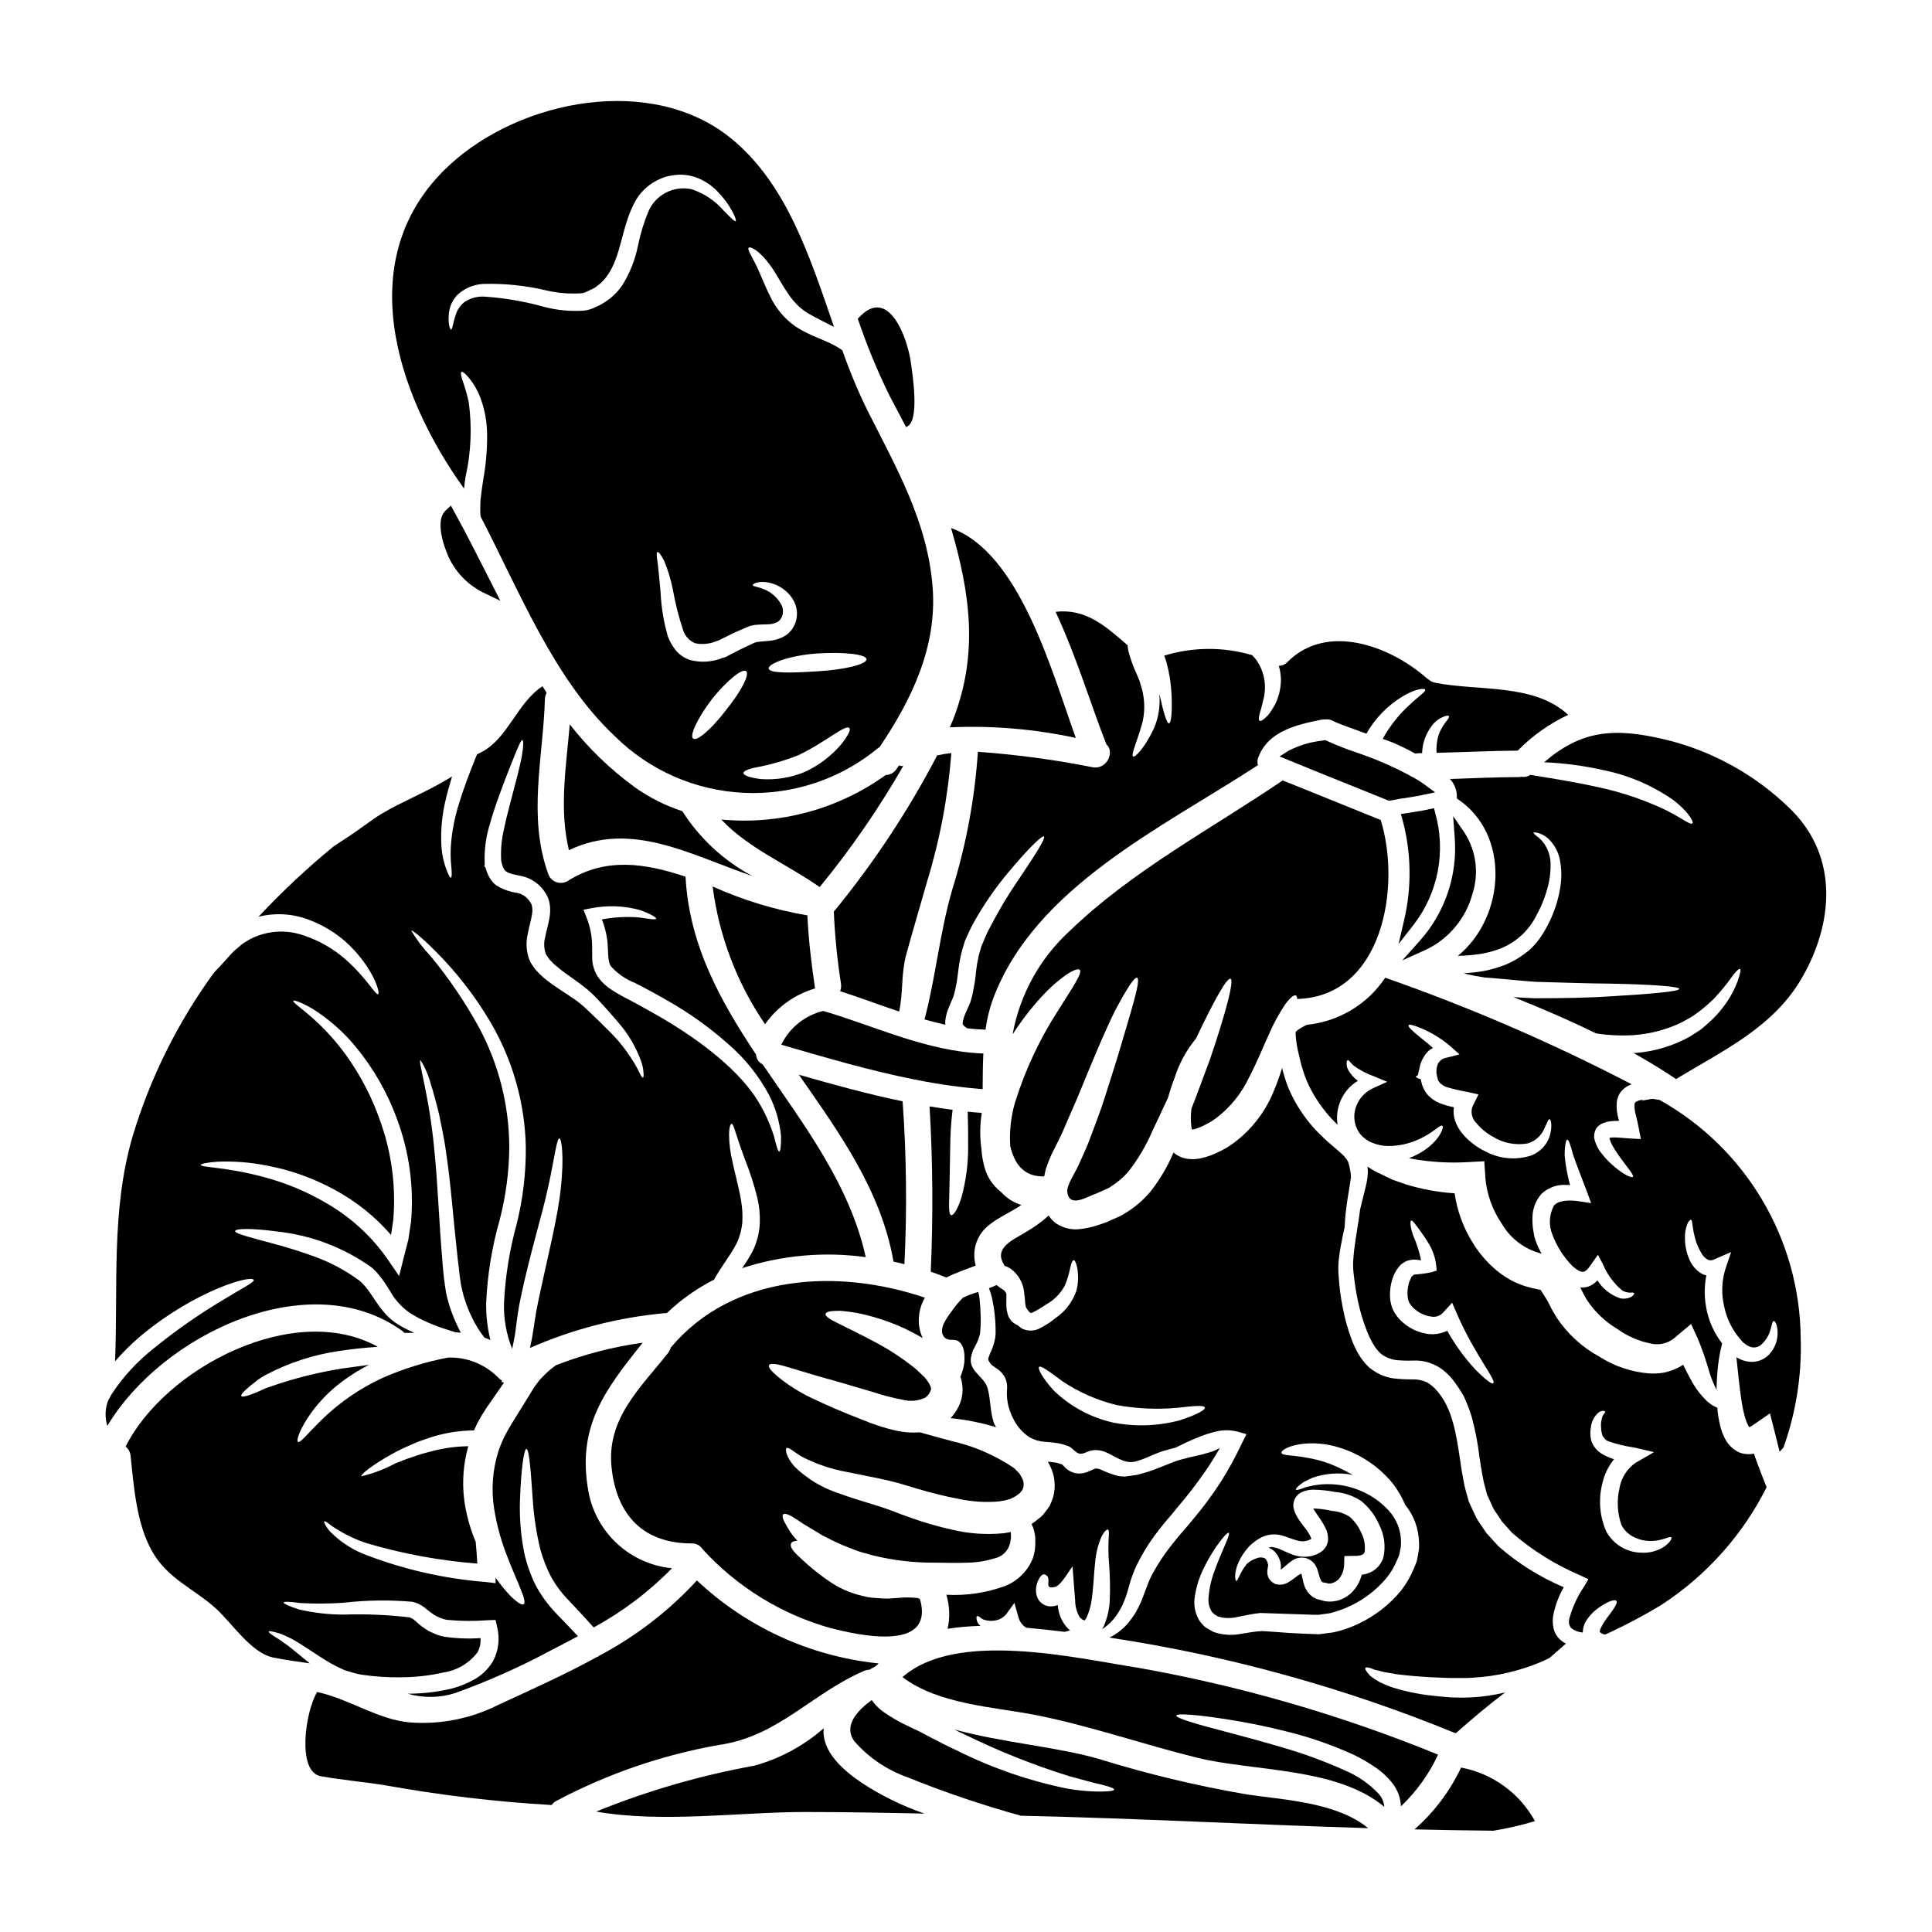
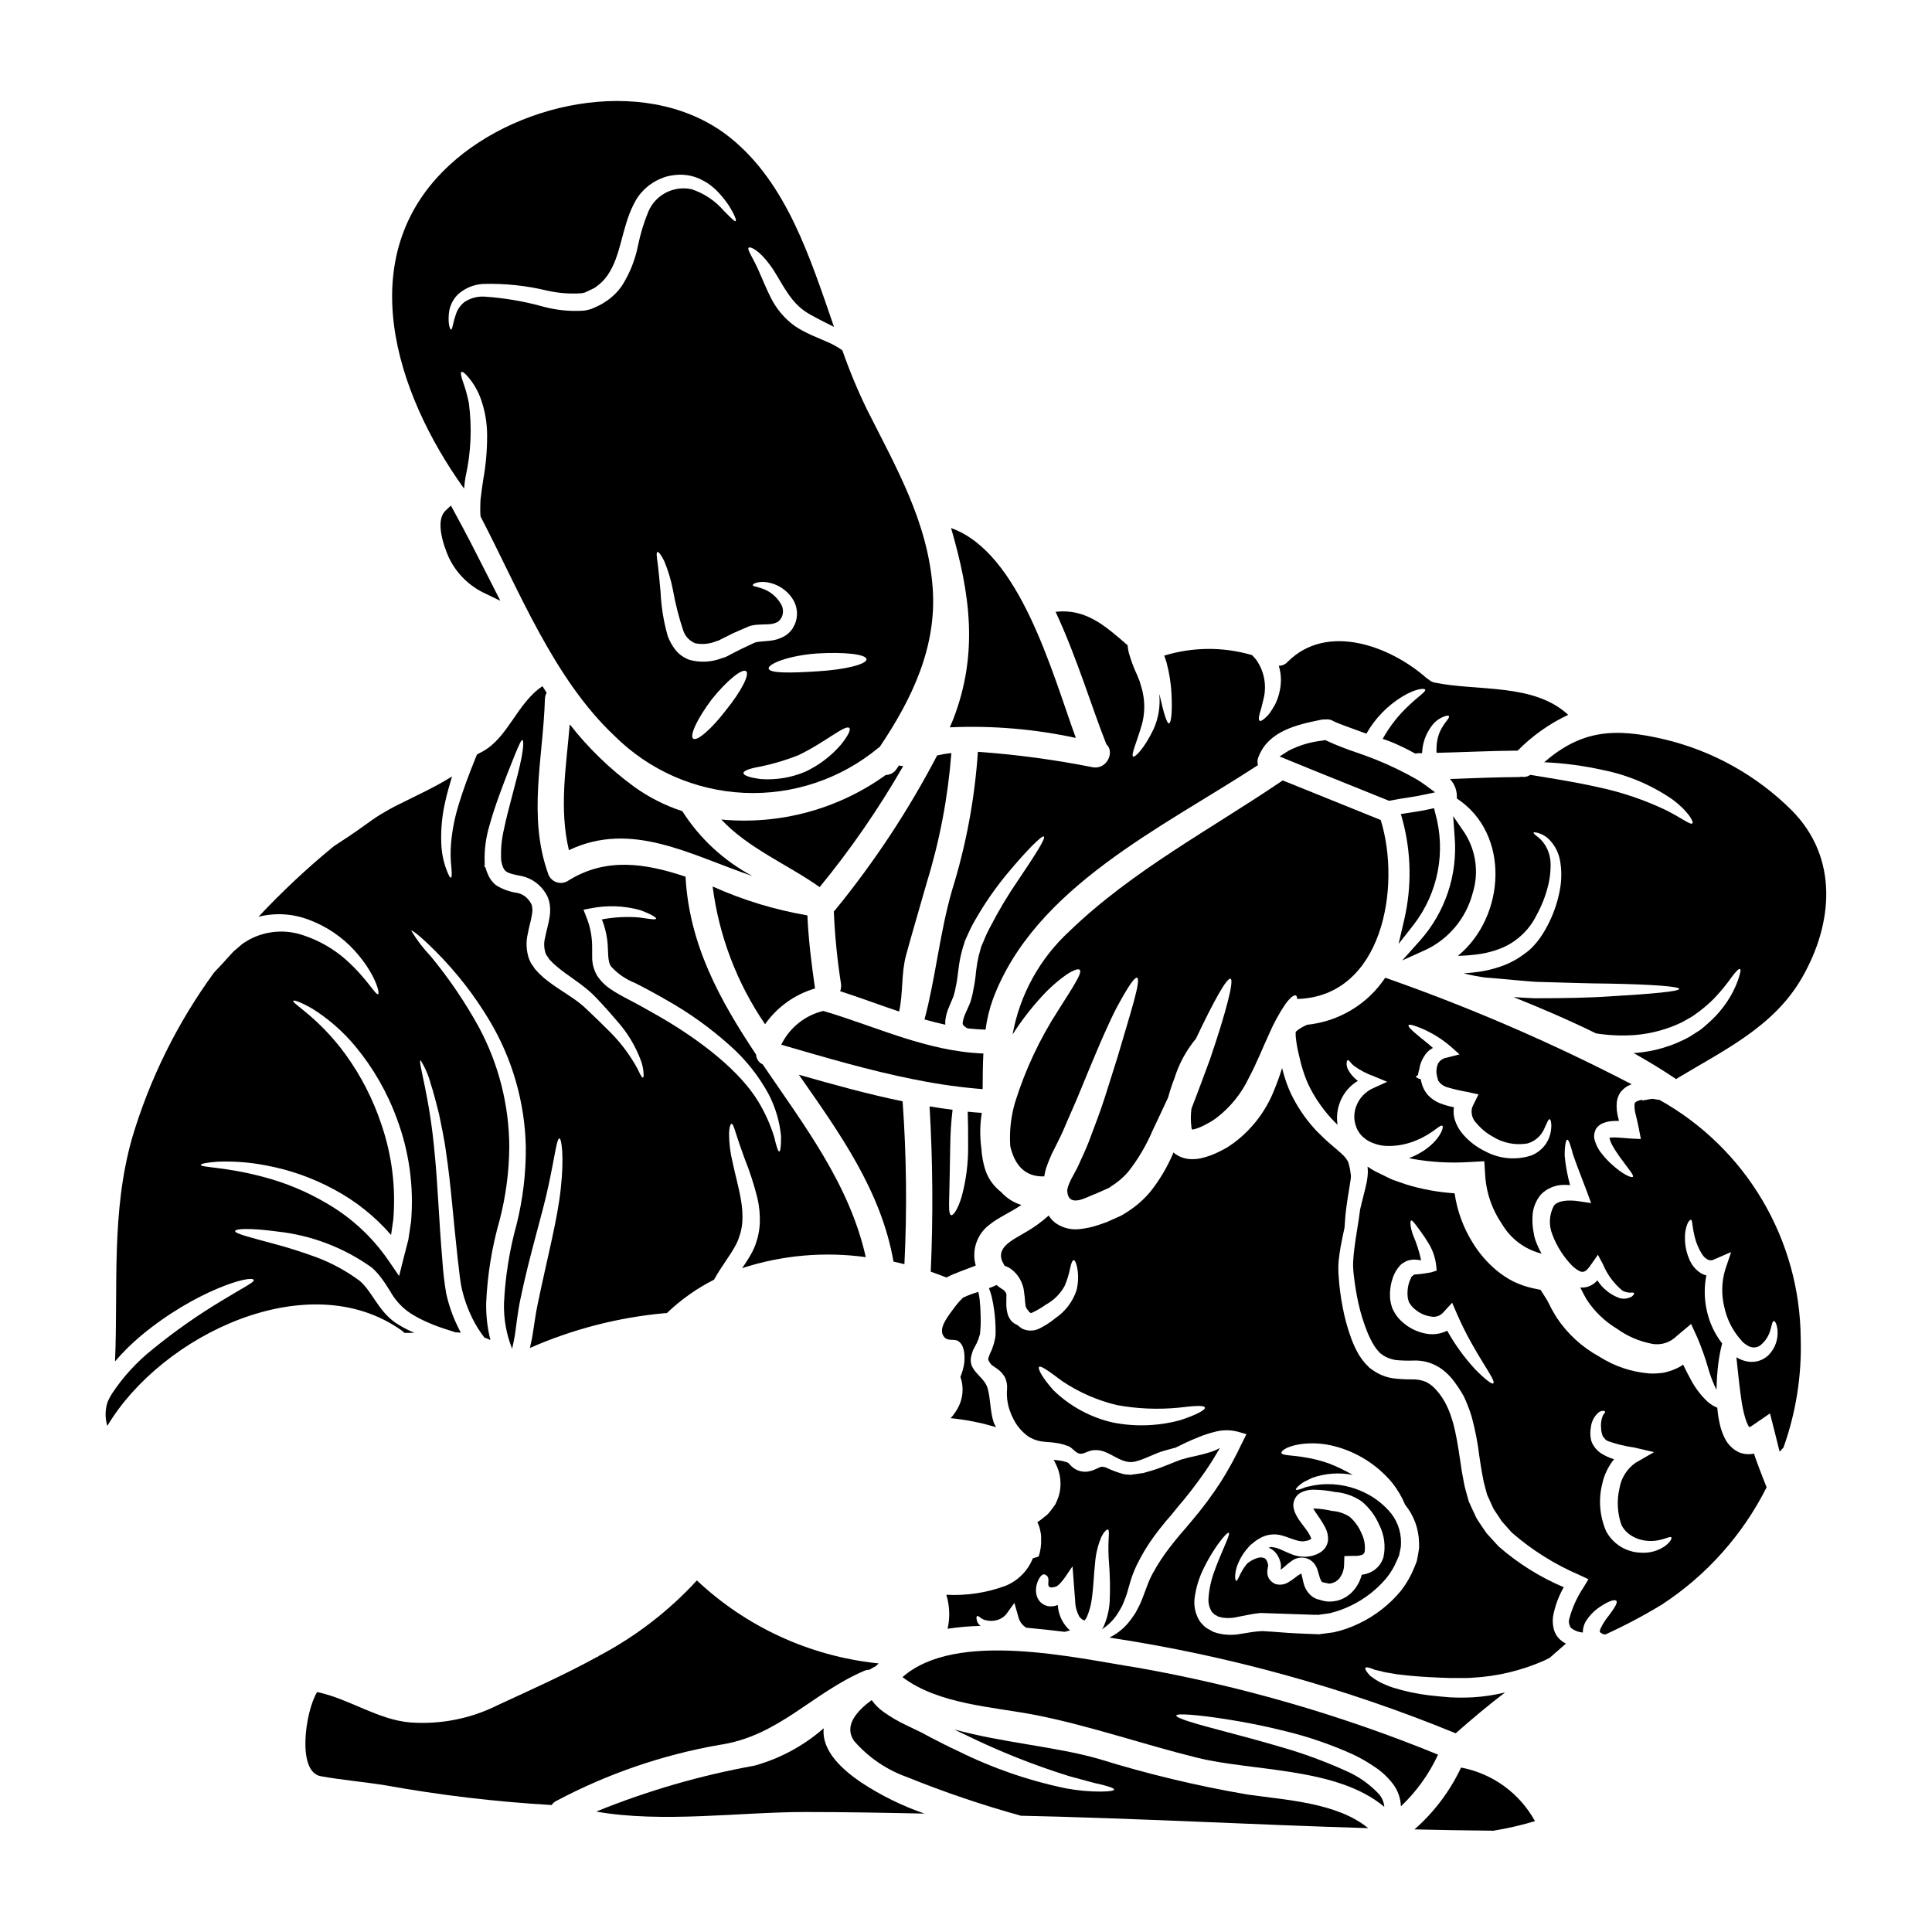
<svg xmlns="http://www.w3.org/2000/svg" fill="#000000" width="800px" height="800px" version="1.1" viewBox="144 144 512 512">
  <g>
    <path d="m267 273.32 0.168-1.574 0.223-1.461 0.004 0.004c1.434-6.422 1.719-13.043 0.844-19.559-0.395-1.945-0.93-3.859-1.605-5.723-0.477-1.406-0.617-2.273-0.336-2.441 0.285-0.164 0.98 0.395 1.938 1.543h0.004c1.398 1.703 2.492 3.641 3.223 5.723 1.09 3.094 1.641 6.348 1.629 9.629 0.012 3.875-0.328 7.742-1.012 11.559l-0.223 1.488-0.195 1.375c-0.082 0.953-0.281 1.969-0.336 2.805-0.055 0.84-0.027 1.684-0.055 2.496 0 0.562 0.027 1.125 0.082 1.684 10.297 19.781 19.391 43.016 35.527 58.172h-0.004c9.176 9.117 21.418 14.492 34.344 15.074 12.922 0.582 25.598-3.668 35.559-11.926 0.113-0.098 0.234-0.18 0.363-0.254 8.473-12.594 15.18-26.434 14.027-42.152-1.289-17.508-9.738-31.988-17.453-47.34l0.004 0.004c-2.465-5.07-4.629-10.281-6.484-15.602-1.312-0.941-2.738-1.723-4.238-2.328-1.258-0.562-2.609-1.125-4.012-1.738-0.699-0.34-1.434-0.676-2.215-1.098-0.758-0.395-1.488-0.836-2.188-1.32-2.75-2-4.957-4.648-6.43-7.715-1.32-2.637-2.188-4.914-3.031-6.762-1.516-3.543-3.281-5.836-2.691-6.258 0.449-0.34 2.805 0.727 5.582 4.547 2.695 3.543 4.769 9.203 9.234 12.262 0.602 0.422 1.23 0.809 1.879 1.152 0.586 0.336 1.23 0.672 1.879 1.008 1.379 0.699 2.668 1.379 3.938 1.992 0.027 0.031 0.059 0.059 0.086 0.059-6.398-18.5-12.516-37.965-27.305-49.988-20.906-17.004-55.621-10.41-74.559 7.047-26.211 24.133-14.395 60.441 3.816 85.781-0.004-0.055 0.004-0.109 0.02-0.164zm60.699 66.426c-1.039-0.789 1.18-5.477 4.969-10.469 3.938-4.91 8.027-8.223 9.055-7.406s-1.32 5.359-5.246 10.215c-3.812 5.019-7.742 8.445-8.777 7.66zm39.145 1.625h-0.004c-2.602 3.004-5.805 5.43-9.398 7.129-3.707 1.574-7.738 2.246-11.758 1.969-2.894-0.367-4.66-0.953-4.66-1.598s1.766-1.262 4.602-1.738v-0.004c3.383-0.703 6.699-1.699 9.91-2.973 7.156-3.398 12.543-8.305 13.551-7.211 0.453 0.441-0.391 2.098-2.246 4.426zm-6.367-24.188c7.238-0.453 13.047 0.191 13.156 1.516s-5.695 2.773-12.824 3.195c-6.871 0.449-12.934 0.617-13.102-0.727-0.172-1.234 5.246-3.438 12.766-3.984zm-18.355-7.047 0.422-0.168 0.195-0.082 0.309-0.082h0.031l0.055-0.031h0.109l0.844-0.164c1.602-0.141 2.555-0.113 3.543-0.168l-0.004-0.004c0.766-0.008 1.523-0.18 2.219-0.504 0.309-0.086 0.449-0.312 0.672-0.48l0.082-0.055 0.027-0.027 0.141-0.195 0.395-0.617c0.477-1.051 0.445-2.262-0.086-3.285-1.07-1.973-2.828-3.488-4.941-4.254-1.543-0.586-2.582-0.586-2.641-0.953-0.082-0.25 0.93-0.926 3.004-0.844v0.004c3.035 0.23 5.793 1.844 7.481 4.375 1.406 2.066 1.629 4.719 0.586 6.992l-0.363 0.645-0.168 0.336-0.027 0.027-0.141 0.223-0.082 0.086-0.195 0.223-0.004 0.004c-0.457 0.574-1.02 1.059-1.656 1.426-1.18 0.684-2.488 1.105-3.844 1.238-1.012 0.082-2.051 0.168-3.117 0.281l-0.816 0.168-0.137 0.055-0.367 0.168-1.488 0.699c-1.008 0.477-2.019 0.93-3.113 1.516l-1.629 0.844-0.84 0.449-0.086 0.027-0.25 0.117-0.055 0.027-0.25 0.082-0.508 0.141v0.004c-2.758 1.094-5.797 1.27-8.66 0.504-1.484-0.52-2.797-1.441-3.785-2.668-0.832-1.078-1.504-2.269-1.992-3.539-1.113-3.848-1.762-7.812-1.938-11.809-0.281-3.254-0.562-5.836-0.758-7.578-0.281-1.793-0.395-2.891-0.082-3s0.98 0.727 1.824 2.414h-0.004c1.027 2.469 1.797 5.035 2.301 7.66 0.645 3.633 1.555 7.215 2.727 10.719 0.508 1.547 1.68 2.793 3.195 3.394 1.906 0.375 3.879 0.172 5.668-0.59l0.395-0.109 0.195-0.055v-0.031l0.844-0.422 1.672-0.828c1.035-0.562 2.242-1.066 3.394-1.574 0.539-0.25 1.137-0.477 1.699-0.727zm-78.602-78.793c-0.25-0.027-0.844-1.375-0.562-4.293 0.184-1.863 0.996-3.606 2.305-4.941 1.836-1.691 4.199-2.703 6.691-2.859 5.731-0.176 11.457 0.422 17.031 1.766 2.969 0.672 6.016 0.906 9.051 0.707 0.316-0.039 0.625-0.102 0.926-0.199l0.195-0.059 0.082-0.055 1.77-0.844 0.586-0.281 0.395-0.309 0.004 0.004c1.191-0.824 2.219-1.863 3.031-3.062 3.594-5.16 3.703-12.512 6.902-18.77 1.504-3.168 4.164-5.637 7.438-6.902l0.535-0.223 0.082-0.027 0.027-0.027 0.195-0.059 0.109-0.027 0.254-0.082 1.008-0.223 0.004-0.008c0.781-0.137 1.57-0.23 2.359-0.277 1.438-0.031 2.871 0.176 4.242 0.613 2.254 0.785 4.293 2.094 5.945 3.816 1.176 1.207 2.231 2.523 3.148 3.938 1.43 2.332 1.938 3.734 1.68 3.938-0.254 0.199-1.32-0.926-3.148-2.754v-0.004c-2.277-2.644-5.234-4.617-8.555-5.699-4.758-1.016-9.566 1.492-11.449 5.981-1.195 2.898-2.109 5.902-2.727 8.977-0.742 3.746-2.168 7.324-4.207 10.555-1.199 1.77-2.758 3.273-4.574 4.402-0.773 0.523-1.602 0.969-2.469 1.32l-0.586 0.285-0.168 0.055-0.055 0.027-0.254 0.113h-0.055l-0.395 0.137h-0.004c-0.531 0.16-1.074 0.273-1.629 0.336-3.539 0.23-7.09-0.109-10.523-1.012-5.211-1.465-10.562-2.375-15.965-2.719-1.836-0.062-3.641 0.457-5.164 1.484-1.078 0.879-1.871 2.062-2.269 3.398-0.762 2.293-0.871 3.918-1.238 3.863z" />
    <path d="m524.03 358.17-1.406 0.312c-1.574 0.355-3.215 0.602-4.848 0.855l-2.531 0.395 0.445 1.574v-0.004c2.309 8.617 2.469 17.676 0.457 26.371l-1.5 6.469 4.098-5.223v-0.004c6.383-8.355 8.469-19.227 5.633-29.352z" />
-     <path d="m219.24 579.36c-1.262-0.98-2.332-1.516-3.031-2.019s-1.039-0.789-0.984-0.957c0.055-0.168 0.508-0.109 1.348 0.086 1.246 0.273 2.453 0.707 3.594 1.293 3.031 1.32 6.848 4.328 11.586 7.086v-0.004c1.184 0.668 2.398 1.27 3.648 1.801 0.699 0.25 1.516 0.422 2.273 0.672l1.203 0.309 1.012 0.195h0.004c3.426 0.508 6.891 0.73 10.355 0.676 3.785-0.008 7.559-0.434 11.254-1.266 3.598-0.539 6.848-2.461 9.051-5.356 0.617-1.152 0.891-2.461 0.789-3.766-3.262 0.23-6.535 0.098-9.766-0.391-1.062-0.223-2.09-0.582-3.059-1.066l-0.617-0.285c-0.273-0.133-0.535-0.281-0.789-0.449-0.422-0.281-0.844-0.531-1.258-0.844-0.816-0.613-1.547-1.32-2.078-1.766-0.383-0.312-0.82-0.551-1.293-0.699-5.734-0.672-11.516-0.914-17.285-0.73-4.043 0.012-8.074-0.449-12.012-1.375-2.664-0.871-4.07-1.516-4.016-1.824 0.055-0.309 1.629-0.223 4.41 0.141 3.844 0.223 7.695 0.191 11.531-0.086 6.019-0.691 12.094-0.777 18.133-0.25 1.172 0.246 2.273 0.754 3.223 1.488 0.625 0.547 1.285 1.062 1.969 1.543 0.301 0.23 0.621 0.438 0.953 0.617 0.109 0.055 0.395 0.223 0.395 0.223l0.613 0.281c0.664 0.305 1.363 0.523 2.078 0.645 3.648 0.344 7.32 0.371 10.977 0.082l1.879-0.055 0.422 1.883h-0.004c0.758 3.019 0.379 6.215-1.066 8.977-1.324 2.266-3.285 4.09-5.641 5.246-2.039 1.078-4.223 1.863-6.481 2.332-3.469 0.738-7.004 1.105-10.551 1.094 4.106 1.188 8.469 1.141 12.543-0.137 8.715-3.133 17.184-6.902 25.336-11.281 2.473-1.262 4.883-2.527 7.269-3.816-1.824-1.938-3.676-3.902-5.641-5.902l0.004-0.004c-2.25-2.309-4.16-4.926-5.664-7.773-1.297-2.676-2.277-5.492-2.922-8.391-0.949-4.766-1.324-9.625-1.121-14.477 0.312-8.141 1.066-13.051 1.684-13.078 0.699 0 1.121 5.055 1.656 12.988 0.273 4.566 0.949 9.102 2.019 13.555 0.68 2.504 1.621 4.93 2.809 7.238 1.332 2.422 3.004 4.641 4.965 6.594 2.242 2.363 4.328 4.66 6.394 6.93h0.004c7.652-4.172 14.641-9.457 20.738-15.684-5.371-0.523-10.43-2.769-14.418-6.406-3.984-3.637-6.688-8.469-7.695-13.77-3.227-17.398 4.406-27.105 14.34-39.594-7.856 1.086-15.555 3.082-22.945 5.949-1.211 0.852-2.34 1.82-3.363 2.891-0.34 0.34-0.645 0.672-0.984 1.012-0.363 0.477-0.727 0.98-1.121 1.488l-0.562 0.789-0.027 0.031v0.027l-0.25 0.422c-0.336 0.559-0.699 1.121-1.039 1.711-1.402 2.269-2.891 4.656-4.434 7.156-0.758 1.258-1.348 2.297-1.969 3.508v-0.004c-0.578 1.215-1.086 2.461-1.516 3.731-1.57 4.93-1.961 10.156-1.148 15.266 0.699 4.414 1.895 8.734 3.559 12.883 1.375 3.644 2.754 6.539 3.543 8.66 0.902 2.129 1.18 3.481 0.73 3.785-0.449 0.309-1.602-0.395-3.312-1.992-1.508-1.578-2.894-3.266-4.152-5.051l0.027 1.457-2.637-0.309v0.004c-11.141-0.887-22.09-3.406-32.496-7.481-3.109-1.293-5.945-3.16-8.359-5.512-0.648-0.621-1.195-1.344-1.629-2.133-0.309-0.531-0.395-0.871-0.281-0.953 0.113-0.082 0.422 0.027 0.898 0.395 0.477 0.367 1.18 0.953 2.106 1.484 2.609 1.684 5.434 3.016 8.391 3.961 9.508 2.793 19.277 4.59 29.156 5.356-0.109-1.875-0.25-3.785-0.422-5.723-1.027-2.41-1.824-4.914-2.387-7.477-1.379-5.91-1.234-12.07 0.422-17.906-3.141 0.051-6.269 0.465-9.316 1.234-0.98 0.25-1.938 0.504-2.832 0.754-0.898 0.25-1.793 0.59-2.637 0.871-1.684 0.508-3.199 1.18-4.602 1.711v0.004c-2.824 1.516-5.836 2.656-8.957 3.394-0.25-0.367 2.473-2.754 7.871-5.754h0.004c1.473-0.84 2.988-1.598 4.543-2.269 0.871-0.367 1.738-0.758 2.664-1.152l2.977-1.035c3.805-1.262 7.781-1.918 11.785-1.938 0.281-0.617 0.59-1.262 0.871-1.883 0.754-1.461 1.711-2.977 2.496-4.18 1.574-2.273 3.09-4.438 4.547-6.539l-0.25-0.25-0.363 0.137 0.137-0.422c-0.035-0.039-0.062-0.086-0.086-0.137-0.32-0.156-0.605-0.375-0.84-0.645-3.5-3.606-8.363-5.562-13.383-5.387-5.973 1.137-11.801 2.945-17.371 5.387-5.984 2.758-11.453 6.527-16.16 11.137-3.566 3.481-5.668 6.231-6.258 5.809-0.477-0.34 0.449-3.481 3.731-7.996 1.934-2.594 4.18-4.941 6.691-6.984 2.609-2.09 5.426-3.906 8.402-5.426-2.246 0.309-4.574 0.613-6.992 0.953h0.004c-6.383 1.004-12.668 2.57-18.773 4.688-1.102 0.336-2.172 0.77-3.199 1.293-0.926 0.395-1.766 0.727-2.441 0.98-1.406 0.477-2.246 0.617-2.414 0.34-0.164-0.281 0.363-0.957 1.457-1.91h0.004c0.652-0.598 1.336-1.16 2.051-1.688 0.895-0.762 1.871-1.422 2.914-1.969 6.141-3.254 12.801-5.418 19.68-6.394 3.562-0.535 6.957-0.871 10.07-1.066-22.082-12.293-56.402 5.555-66.84 26.43h0.004c0.762 0.617 1.238 1.52 1.316 2.5 0.844 8.055 1.543 17.789 5.586 25.059 4.152 7.477 11.02 9.961 16.926 15.27 4.211 3.758 9.371 11.809 15.18 13.047 3.199 0.672 6.512 1.094 9.793 1.574-2.875-2.273-5.008-4.238-6.856-5.445z" />
-     <path d="m414.12 534.44-1.32-1.32-0.113-0.082-0.223-0.168c-4.961-3.312-10.488-5.68-16.305-6.988-3.148-0.844-5.949-1.602-8.387-2.301-2.039 0.164-4.09 0.031-6.09-0.395-3.043-0.684-6.019-1.629-8.895-2.832-5.305-2.019-9.879-4.043-13.777-5.902v-0.004c-3.125-1.484-6.062-3.336-8.754-5.512-1.883-1.574-2.754-2.668-2.445-3.172 0.312-0.504 1.738-0.395 3.988 0.25 2.246 0.645 5.445 1.629 9.398 2.805 3.984 1.066 8.84 2.527 14.113 4.07l0.004 0.004c2.574 0.859 5.203 1.543 7.871 2.047 1.953 0.523 4.023 0.352 5.863-0.477 0.086-0.055 0.086 0.055 0.48-0.336l0.422-0.422v0.004c0.234-0.293 0.434-0.613 0.586-0.957 0.23-0.414 0.254-0.914 0.059-1.348-0.145-0.363-0.324-0.711-0.535-1.039-0.316-0.477-0.664-0.938-1.039-1.371-0.926-0.816-1.711-1.738-2.691-2.5-3.629-2.891-7.551-5.398-11.699-7.481-1.766-1.012-3.453-1.711-4.914-2.527-1.43-0.672-2.691-1.289-3.731-1.852-2.16-1.039-3.336-1.855-3.199-2.445 0.137-0.59 1.516-0.84 3.938-0.812 1.234 0.109 2.754 0.281 4.519 0.586l-0.004 0.008c1.938 0.387 3.848 0.883 5.727 1.488 4.047 1.25 7.926 2.984 11.559 5.164-0.691-1.48-1.047-3.094-1.039-4.727 0.008-2.106 0.559-4.176 1.605-6.004-22.953-7.769-50.848-6.367-67.305 13.191l-0.004-0.004c-0.141 0.531-0.391 1.027-0.727 1.461-7.297 9.234-16.359 17.371-14.984 30.363 1.32 12.57 8.332 20.121 21.254 20.121 1.141-0.043 2.223 0.523 2.832 1.488 9.113 10.004 20.848 17.258 33.871 20.93 6.734 1.711 27.754 6.734 23.797-7.606v0.004c-0.254-0.215-0.566-0.344-0.898-0.367-1.66-0.18-3.332-0.18-4.992 0-0.617 0.059-1.289 0.086-1.969 0.141l-0.508 0.027h-0.672l-1.23-0.055-2.5-0.168h-0.004c-0.871-0.102-1.734-0.273-2.582-0.504-3.203-0.742-6.234-2.094-8.922-3.988-1.934-1.336-3.789-2.781-5.559-4.328-1.375-1.262-2.664-2.387-3.481-3.309-0.816-0.926-1.121-1.711-0.871-2.242 0.195-0.449 0.789-0.672 1.684-0.73l0.004-0.008c-0.973-0.988-1.812-2.102-2.496-3.309-1.234-1.969-1.711-3.254-1.289-3.676s1.711 0.086 3.644 1.375c1.117 0.801 2.281 1.543 3.481 2.219 0.645 0.395 1.352 0.812 2.078 1.23 0.742 0.516 1.531 0.957 2.359 1.32 1.824 0.98 3.707 1.844 5.641 2.582 1.066 0.367 2.074 0.871 3.227 1.207 1.152 0.34 2.297 0.645 3.508 0.98 5.285 1.281 10.703 1.914 16.137 1.883 3.199 0.027 6.148 0.113 8.812 0 2.391-0.035 4.762-0.41 7.043-1.121 2.383-0.465 4.156-2.465 4.332-4.883 0.031-0.141 0.113-0.449 0.113-0.449v-0.816c-0.055-0.285 0.027-0.285-0.055-0.617l-0.059-0.25c-0.59 0.152-1.188 0.262-1.793 0.336-4.566 0.449-9.176 0.137-13.637-0.926-3.898-0.859-7.731-1.973-11.48-3.34-1.738-0.617-3.562-1.289-4.996-1.855-1.711-0.617-3.031-1.066-4.629-1.543-3.059-0.926-6.035-1.824-8.727-2.832h0.004c-4.5-1.414-8.605-3.863-11.984-7.156-2.328-2.637-2.523-4.723-2.074-4.914 0.59-0.309 1.738 0.957 4.18 2.363 3.652 1.871 7.555 3.195 11.59 3.938 2.691 0.535 5.641 1.152 8.781 1.766 1.574 0.34 3.508 0.789 5.117 1.234 1.609 0.449 3.394 1.012 5.16 1.543 3.426 0.984 7.019 1.938 10.695 2.609v0.004c3.562 0.773 7.227 1 10.859 0.672 0.402-0.055 0.805-0.129 1.203-0.223 0.348-0.043 0.688-0.125 1.012-0.254 0.309-0.141 0.422-0.027 0.926-0.309l1.207-0.617h0.027l0.082-0.086 0.168-0.137 0.367-0.281c0.223-0.168 0.531-0.312 0.59-0.535l0.004 0.004c0.125-0.191 0.273-0.359 0.445-0.504 0.059-0.195 0.133-0.383 0.227-0.566 0.27-0.887 0.168-1.848-0.285-2.664-0.219-0.438-0.461-0.863-0.723-1.273z" />
    <path d="m515.61 398.52 6.367-2.875h0.004c6.074-2.934 10.562-8.383 12.281-14.91 1.695-5.363 0.934-11.203-2.082-15.953l-3.078-4.496 0.395 5.445-0.004-0.004c0.844 10.07-2.488 20.043-9.219 27.582z" />
-     <path d="m417.71 556.97c-1.324 3.324-3.953 5.961-7.269 7.301-5.004 1.844-10.332 2.648-15.656 2.359 0.895 2.922 1.012 6.027 0.336 9.012 2.891-0.441 5.805-0.695 8.727-0.762-0.531-0.391-0.895-0.973-1.012-1.625-0.109-0.504-0.082-0.844 0.082-0.953 0.164-0.109 0.48 0.027 0.871 0.363 0.445 0.387 0.992 0.641 1.574 0.73 0.855 0.211 1.754 0.211 2.609 0 1.023-0.219 1.945-0.762 2.637-1.547l2.215-3.059 1.148 4.043h0.004c0.336 1.059 1.043 1.957 1.996 2.527 3.508 0.309 6.93 0.699 10.188 1.094h-0.004c0.496-0.109 0.98-0.25 1.457-0.422-0.207-0.105-0.398-0.25-0.559-0.418-1.633-1.691-2.598-3.914-2.723-6.262-0.723 0.277-1.5 0.395-2.273 0.34-1.395-0.145-2.602-1.035-3.148-2.328-0.328-0.82-0.441-1.707-0.332-2.582 0.125-1.051 0.5-2.051 1.094-2.922 0.449-0.504 0.812-0.727 1.066-0.645 2.582 0.73-0.676 4.266 2.918 3.312 1.574-0.449 3.562-4.152 4.574-5.414l0.449 5.902c0.086 1.039 0.168 2.078 0.25 3.172 0.008 1.527 0.414 3.027 1.18 4.352 0.137 0.223 0.395 0.309 0.531 0.504l0.059 0.082 0.082 0.027 0.082 0.059 0.59 0.223c0.168-0.223 0.309-0.449 0.477-0.703 0.688-1.523 1.152-3.141 1.379-4.797 0.504-3.422 0.559-6.816 0.898-9.707 0.172-2.348 0.719-4.648 1.625-6.82 0.758-1.574 1.543-2.215 1.828-2.047s0.223 1.066 0.137 2.555c-0.109 2.141-0.07 4.285 0.113 6.422 0.262 3.379 0.32 6.773 0.168 10.16-0.152 2.234-0.688 4.426-1.574 6.481-0.137 0.281-0.309 0.531-0.449 0.789 1.527-0.988 2.844-2.266 3.875-3.758 0.547-0.812 1.043-1.656 1.488-2.523 0.395-0.984 0.844-1.969 1.18-3.031 0.34-1.152 0.703-2.363 1.039-3.594 0.441-1.391 0.977-2.75 1.602-4.07 1.32-2.731 2.891-5.332 4.684-7.773 0.926-1.258 1.91-2.496 2.922-3.731l1.574-1.824 1.43-1.766c2.695-3.133 5.223-6.402 7.574-9.797 1.434-2.074 2.695-4.152 3.871-6.172h0.004c-0.648 0.355-1.324 0.664-2.019 0.926-0.699 0.223-1.488 0.449-2.363 0.703-0.844 0.191-1.738 0.418-2.723 0.645-0.953 0.164-2.019 0.504-3.148 0.789l-0.844 0.223-0.699 0.25c-0.562 0.223-1.121 0.449-1.684 0.645-1.203 0.477-2.441 0.984-3.758 1.488-1.32 0.504-3.031 1.012-4.574 1.434-0.758 0.109-1.516 0.195-2.273 0.336l-0.586 0.059-0.285 0.055-0.309 0.027h-0.113l-0.195-0.027h-0.004c-0.527 0.004-1.055-0.055-1.574-0.168-1.609-0.449-3.176-1.043-4.684-1.766-0.305-0.082-0.613-0.141-0.93-0.172-0.055-0.027-0.168 0-0.363 0.055-0.422 0.113-1.066 0.508-2.273 0.957-0.445 0.137-0.906 0.23-1.371 0.281l-0.34 0.027h-0.477c-0.074-0.004-0.148-0.012-0.223-0.027-0.848-0.078-1.656-0.371-2.363-0.844-0.531-0.375-1.012-0.82-1.43-1.316l-0.168-0.168-0.141-0.082-0.082-0.027-0.285-0.086-0.559-0.164v-0.004c-0.348-0.105-0.707-0.18-1.066-0.227-0.535-0.086-1.094-0.141-1.711-0.195 0.16 0.25 0.301 0.512 0.418 0.785 1.441 2.652 1.793 5.758 0.984 8.66-0.254 0.766-0.555 1.52-0.898 2.25-0.426 0.648-0.883 1.273-1.375 1.875-0.43 0.605-0.961 1.125-1.574 1.543l-0.871 0.703-0.422 0.309-0.223 0.168-0.113 0.082v0.004c-0.082 0.051-0.168 0.098-0.254 0.141 0.027 0.055 0.055 0.082 0.082 0.141 0.367 0.754 0.625 1.559 0.762 2.387l0.141 0.812v-0.004c0.035 0.395 0.043 0.789 0.027 1.184 0.066 1.555-0.156 3.106-0.652 4.578z" />
+     <path d="m417.71 556.97c-1.324 3.324-3.953 5.961-7.269 7.301-5.004 1.844-10.332 2.648-15.656 2.359 0.895 2.922 1.012 6.027 0.336 9.012 2.891-0.441 5.805-0.695 8.727-0.762-0.531-0.391-0.895-0.973-1.012-1.625-0.109-0.504-0.082-0.844 0.082-0.953 0.164-0.109 0.48 0.027 0.871 0.363 0.445 0.387 0.992 0.641 1.574 0.73 0.855 0.211 1.754 0.211 2.609 0 1.023-0.219 1.945-0.762 2.637-1.547l2.215-3.059 1.148 4.043h0.004c0.336 1.059 1.043 1.957 1.996 2.527 3.508 0.309 6.93 0.699 10.188 1.094h-0.004c0.496-0.109 0.98-0.25 1.457-0.422-0.207-0.105-0.398-0.25-0.559-0.418-1.633-1.691-2.598-3.914-2.723-6.262-0.723 0.277-1.5 0.395-2.273 0.34-1.395-0.145-2.602-1.035-3.148-2.328-0.328-0.82-0.441-1.707-0.332-2.582 0.125-1.051 0.5-2.051 1.094-2.922 0.449-0.504 0.812-0.727 1.066-0.645 2.582 0.73-0.676 4.266 2.918 3.312 1.574-0.449 3.562-4.152 4.574-5.414l0.449 5.902c0.086 1.039 0.168 2.078 0.25 3.172 0.008 1.527 0.414 3.027 1.18 4.352 0.137 0.223 0.395 0.309 0.531 0.504l0.059 0.082 0.082 0.027 0.082 0.059 0.59 0.223c0.168-0.223 0.309-0.449 0.477-0.703 0.688-1.523 1.152-3.141 1.379-4.797 0.504-3.422 0.559-6.816 0.898-9.707 0.172-2.348 0.719-4.648 1.625-6.82 0.758-1.574 1.543-2.215 1.828-2.047s0.223 1.066 0.137 2.555c-0.109 2.141-0.07 4.285 0.113 6.422 0.262 3.379 0.32 6.773 0.168 10.16-0.152 2.234-0.688 4.426-1.574 6.481-0.137 0.281-0.309 0.531-0.449 0.789 1.527-0.988 2.844-2.266 3.875-3.758 0.547-0.812 1.043-1.656 1.488-2.523 0.395-0.984 0.844-1.969 1.18-3.031 0.34-1.152 0.703-2.363 1.039-3.594 0.441-1.391 0.977-2.75 1.602-4.07 1.32-2.731 2.891-5.332 4.684-7.773 0.926-1.258 1.91-2.496 2.922-3.731l1.574-1.824 1.43-1.766c2.695-3.133 5.223-6.402 7.574-9.797 1.434-2.074 2.695-4.152 3.871-6.172h0.004c-0.648 0.355-1.324 0.664-2.019 0.926-0.699 0.223-1.488 0.449-2.363 0.703-0.844 0.191-1.738 0.418-2.723 0.645-0.953 0.164-2.019 0.504-3.148 0.789c-0.562 0.223-1.121 0.449-1.684 0.645-1.203 0.477-2.441 0.984-3.758 1.488-1.32 0.504-3.031 1.012-4.574 1.434-0.758 0.109-1.516 0.195-2.273 0.336l-0.586 0.059-0.285 0.055-0.309 0.027h-0.113l-0.195-0.027h-0.004c-0.527 0.004-1.055-0.055-1.574-0.168-1.609-0.449-3.176-1.043-4.684-1.766-0.305-0.082-0.613-0.141-0.93-0.172-0.055-0.027-0.168 0-0.363 0.055-0.422 0.113-1.066 0.508-2.273 0.957-0.445 0.137-0.906 0.23-1.371 0.281l-0.34 0.027h-0.477c-0.074-0.004-0.148-0.012-0.223-0.027-0.848-0.078-1.656-0.371-2.363-0.844-0.531-0.375-1.012-0.82-1.43-1.316l-0.168-0.168-0.141-0.082-0.082-0.027-0.285-0.086-0.559-0.164v-0.004c-0.348-0.105-0.707-0.18-1.066-0.227-0.535-0.086-1.094-0.141-1.711-0.195 0.16 0.25 0.301 0.512 0.418 0.785 1.441 2.652 1.793 5.758 0.984 8.66-0.254 0.766-0.555 1.52-0.898 2.25-0.426 0.648-0.883 1.273-1.375 1.875-0.43 0.605-0.961 1.125-1.574 1.543l-0.871 0.703-0.422 0.309-0.223 0.168-0.113 0.082v0.004c-0.082 0.051-0.168 0.098-0.254 0.141 0.027 0.055 0.055 0.082 0.082 0.141 0.367 0.754 0.625 1.559 0.762 2.387l0.141 0.812v-0.004c0.035 0.395 0.043 0.789 0.027 1.184 0.066 1.555-0.156 3.106-0.652 4.578z" />
    <path d="m250.55 496.67c0.227 0.164 0.434 0.352 0.621 0.562 0.898 0 1.766 0 2.637-0.031-1.77-0.727-3.461-1.629-5.051-2.691-4.547-3.172-6.148-8.305-9.445-11.082v-0.004c-3.594-2.656-7.543-4.789-11.73-6.34-4.012-1.461-7.742-2.609-10.941-3.453-6.34-1.711-10.438-2.723-10.328-3.398 0.109-0.672 4.238-0.789 11.02 0.113v0.004c9.098 0.957 17.793 4.262 25.227 9.594 0.504 0.449 0.984 0.926 1.434 1.43 0.504 0.59 1.008 1.207 1.375 1.738 0.789 1.066 1.434 2.16 2.078 3.148l-0.004 0.004c0.992 1.766 2.297 3.344 3.844 4.656 0.785 0.656 1.629 1.238 2.527 1.738 0.785 0.477 1.602 0.91 2.438 1.289 1.582 0.746 3.203 1.406 4.859 1.969 1.289 0.422 2.469 0.816 3.562 1.152 0.504 0.027 0.984 0.082 1.461 0.109-0.312-0.586-0.645-1.203-0.926-1.824v0.004c-1.328-2.758-2.328-5.664-2.977-8.66-0.469-2.785-0.797-5.598-0.984-8.418-0.926-10.773-1.23-20.285-2.019-28.176-1.348-15.77-4.547-24.887-3.785-25.145v0.004c1.234 1.961 2.148 4.102 2.719 6.344 0.727 2.074 1.348 4.723 2.16 7.801 0.617 3.113 1.434 6.648 1.938 10.629 1.207 7.938 1.883 17.539 3.059 28.086 0.367 2.664 0.535 5.473 1.121 7.941v0.004c0.617 2.641 1.539 5.203 2.754 7.629 0.887 1.797 1.949 3.496 3.176 5.078 0.531 0.195 1.062 0.395 1.598 0.645-0.82-3.234-1.195-6.566-1.125-9.902 0.328-7.406 1.523-14.746 3.566-21.871 1.641-6.324 2.5-12.828 2.555-19.359-0.039-11.125-2.824-22.066-8.105-31.852-3.652-6.633-7.918-12.91-12.742-18.746-1.961-2.055-3.684-4.324-5.137-6.766 0.223-0.195 2.609 1.598 6.484 5.512 5.512 5.519 10.316 11.703 14.309 18.406 6.023 10.113 9.32 21.621 9.57 33.391 0.059 6.926-0.762 13.828-2.441 20.543-1.875 6.789-2.992 13.762-3.336 20.793-0.125 4.164 0.609 8.312 2.156 12.18 0.254-1.18 0.508-2.363 0.73-3.621 0.449-3.031 0.727-6.117 1.461-9.539 2.496-12.062 5.832-22.434 7.434-30.078 1.652-7.551 2.188-12.594 2.918-12.516 0.562 0.055 1.262 4.914 0.367 13.047-0.789 8.055-3.648 18.801-6.062 30.477-0.672 3-1.039 6.34-1.574 9.398-0.168 0.871-0.367 1.738-0.562 2.609 11.383-5.008 23.508-8.125 35.891-9.234 0.133-0.016 0.266-0.016 0.395 0 3.715-3.559 7.93-6.547 12.516-8.867 1.828-3.394 4.328-6.394 5.902-9.48 0.168-0.449 0.395-0.73 0.562-1.289 0.168-0.559 0.395-1.152 0.504-1.543l0.004-0.004c0.254-0.93 0.422-1.879 0.508-2.836 0.121-1.914 0.016-3.836-0.312-5.727-0.617-3.758-1.652-7.238-2.269-10.27-0.598-2.422-0.91-4.91-0.926-7.406 0.027-1.766 0.363-2.695 0.645-2.754 0.363-0.027 0.672 0.953 1.18 2.555 0.477 1.543 1.262 3.844 2.301 6.691l0.004-0.004c1.355 3.379 2.481 6.848 3.367 10.383 0.523 2.242 0.742 4.547 0.645 6.848-0.07 1.277-0.27 2.547-0.59 3.785-0.195 0.703-0.363 1.125-0.531 1.711-0.242 0.641-0.512 1.27-0.816 1.883-0.82 1.527-1.738 3-2.754 4.406 10.566-3.434 21.773-4.43 32.777-2.918-4.293-19.305-16.363-34.965-27.332-51.102-1.02-0.461-1.691-1.461-1.738-2.582-9.484-14.254-17.734-29.039-18.691-47.141-10.664-3.562-21.184-5.246-31.289 1.18-0.941 0.539-2.078 0.621-3.086 0.215-1.008-0.406-1.773-1.25-2.078-2.293-5.383-15.152-1.289-30.586-0.812-46.188h0.004c0.016-0.582 0.168-1.148 0.445-1.66-0.367-0.586-0.73-1.148-1.094-1.738-6.691 4.438-9.055 13.527-15.828 17.285-0.508 0.281-1.012 0.535-1.516 0.789l-0.34 0.812c-1.852 4.578-3.426 8.785-4.547 12.57h0.004c-1.016 3.269-1.684 6.637-1.992 10.047-0.191 2.231-0.164 4.469 0.086 6.691 0.141 1.543 0.113 2.469-0.137 2.551-0.25 0.082-0.645-0.699-1.234-2.269h-0.004c-0.816-2.25-1.262-4.621-1.32-7.016-0.125-3.668 0.234-7.34 1.066-10.918 0.477-2.102 1.094-4.328 1.793-6.621-4.406 2.777-9.371 5.023-14.113 7.406-1.738 0.844-3.281 1.738-4.797 2.637-1.516 0.898-3.086 2.106-4.465 3.059-2.773 2.023-5.445 3.762-7.992 5.414v0.004c-7.043 5.777-13.695 12.012-19.922 18.66 4.469-1.121 9.176-0.828 13.469 0.844 4.602 1.727 8.73 4.527 12.035 8.168 5.559 6.172 6.691 11.336 6.203 11.504-0.699 0.336-2.894-4.098-8.531-9.121h0.004c-3.246-2.871-7.035-5.059-11.145-6.426-4.75-1.695-10-1.309-14.449 1.066l-1.574 0.953c-0.531 0.367-1.121 0.93-1.652 1.379l-0.844 0.699-0.25 0.25-0.367 0.395-1.406 1.543c-1.062 1.234-2.215 2.387-3.281 3.543-9.688 13.273-17.031 28.105-21.715 43.855-5.586 19.68-3.676 39.227-4.519 59.18v-0.004c2.121-2.465 4.438-4.754 6.93-6.844 14.453-12.012 29.465-16.246 29.832-14.703 0.137 0.617-3.086 2.16-8.113 5.246h0.004c-6.535 3.894-12.77 8.266-18.664 13.074-4.191 3.328-7.832 7.297-10.785 11.762-0.086 0.164-0.168 0.281-0.25 0.422h-0.004c-0.324 0.543-0.613 1.102-0.871 1.68-0.734 2.082-0.777 4.348-0.113 6.457 14.383-24.16 53.445-42.91 78.109-25.199zm50.035-111.96c4.328-0.863 8.797-0.703 13.047 0.477 2.945 1.066 4.375 1.992 4.234 2.269-0.137 0.367-1.824 0.059-4.629-0.336l0.004 0.004c-3.258-0.254-6.531-0.074-9.738 0.531 0.719 1.781 1.199 3.648 1.434 5.555 0.336 2.863-0.027 5.668 1.066 6.988 1.758 1.906 3.926 3.387 6.34 4.328 2.777 1.406 5.613 2.949 8.473 4.602 5.914 3.34 11.445 7.312 16.5 11.844 4.25 3.727 7.793 8.184 10.469 13.164 1.746 3.41 2.828 7.125 3.199 10.941 0.027 2.609-0.168 4.07-0.477 4.098-0.309 0.027-0.758-1.402-1.348-3.902-1.031-3.328-2.473-6.516-4.293-9.484-4.633-7.606-14.398-15.656-26.406-22.562-2.805-1.598-5.559-3.148-8.266-4.547l-1.012-0.531-1.094-0.617c-0.707-0.383-1.391-0.805-2.047-1.262-1.516-0.949-2.809-2.211-3.793-3.703-0.906-1.551-1.363-3.324-1.316-5.117-0.027-1.488 0.031-2.723-0.055-3.902-0.141-2.215-0.633-4.394-1.461-6.453l-0.789-2.019zm-28.176-11.309 0.055-0.086-0.027-0.727h0.004c-0.117-3.344 0.316-6.684 1.289-9.883 0.789-2.863 1.684-5.473 2.527-7.801 1.68-4.684 3.195-8.359 4.207-10.914 1.039-2.496 1.656-3.938 1.969-3.871 0.312 0.062 0.34 1.602-0.168 4.375-0.508 2.773-1.543 6.652-2.805 11.414-0.617 2.387-1.32 4.969-1.879 7.719-0.668 2.773-0.926 5.629-0.762 8.477 0.672 3.059 1.121 3.223 5.445 4.066v-0.004c2.297 0.516 4.336 1.828 5.754 3.707 0.316 0.422 0.609 0.863 0.871 1.32 0.336 0.656 0.582 1.352 0.727 2.074 0.227 1.188 0.246 2.402 0.055 3.594-0.309 2.16-0.926 3.957-1.203 5.555-0.363 1.348-0.332 2.766 0.082 4.098l0.141 0.395 0.055 0.055 0.168 0.285 0.727 1.062c0.508 0.453 0.758 0.844 1.406 1.379l0.004-0.004c1.191 1.047 2.445 2.023 3.758 2.918 1.289 0.957 2.637 1.855 3.902 2.863v-0.004c1.266 0.977 2.453 2.055 3.539 3.227 1.996 2.106 3.844 4.184 5.445 6.09 2.684 3.039 4.781 6.551 6.176 10.355 0.383 1.047 0.609 2.144 0.672 3.258 0.055 0.758 0 1.148-0.168 1.18s-0.422-0.312-0.754-0.957h-0.004c-0.418-0.938-0.898-1.844-1.43-2.719-1.926-3.254-4.277-6.238-6.988-8.867-1.711-1.711-3.594-3.566-5.723-5.559-1.008-0.977-2.098-1.867-3.254-2.664-1.18-0.844-2.527-1.684-3.902-2.609-1.469-0.949-2.887-1.98-4.238-3.086-0.812-0.703-1.57-1.465-2.269-2.277l-0.758-1.094-0.168-0.25-0.109-0.141-0.027-0.082-0.141-0.223-0.027-0.027v-0.059l-0.367-0.812-0.008-0.004c-0.738-2.121-0.867-4.406-0.359-6.598 0.363-1.992 0.926-3.758 1.148-5.328 0.125-0.66 0.125-1.336 0-1.996-0.027-0.336-0.141-0.363-0.141-0.559-0.176-0.348-0.383-0.676-0.617-0.984-0.758-1.055-1.879-1.785-3.152-2.047-2.039-0.273-3.992-0.992-5.727-2.106-0.949-0.793-1.68-1.816-2.129-2.973-0.191-0.438-0.352-0.887-0.48-1.348l-0.082-0.309-0.168-0.141-0.223-0.281zm-70.656 78.457c4.262-0.164 8.527 0.164 12.711 0.984 6.356 1.168 12.48 3.336 18.156 6.426 5.695 3.055 10.785 7.125 15.016 12.012 0.195-1.32 0.395-2.695 0.586-4.043 0.715-8.547-0.359-17.145-3.148-25.254-2.219-6.688-5.457-12.992-9.602-18.688-7.184-9.793-14.168-13.359-13.727-14.086 0.141-0.25 1.996 0.363 5.082 2.133 4.258 2.68 8.062 6.012 11.281 9.875 4.785 5.754 8.539 12.293 11.098 19.328 3.234 8.664 4.512 17.941 3.731 27.16-0.25 1.629-0.504 3.254-0.727 4.856-0.395 1.574-0.816 3.148-1.207 4.684l-1.234 4.914-2.945-4.293-0.004-0.004c-4.246-6.137-9.805-11.258-16.273-14.984-5.234-3.09-10.871-5.441-16.754-6.981-10.047-2.691-16.586-2.469-16.586-3.199 0-0.277 1.602-0.645 4.547-0.84z" />
    <path d="m433.74 347.36c-10.102-2.016-20.316-3.391-30.59-4.125-0.832 12.426-3.121 24.711-6.82 36.605-3.309 11.414-4.328 23.016-7.324 34.32 1.828 0.531 3.648 0.98 5.531 1.402h-0.004c-0.023-0.055-0.031-0.113-0.027-0.172-0.02-0.363-0.008-0.73 0.027-1.094 0.164-1.223 0.504-2.414 1.008-3.543 0.367-0.898 0.73-1.766 1.125-2.664 0.293-0.918 0.516-1.855 0.672-2.805 0.336-1.348 0.449-3.004 0.672-4.492h0.004c0.191-1.637 0.5-3.258 0.926-4.852 0.195-0.73 0.422-1.434 0.645-2.133l0.082-0.25v-0.086l0.086-0.223 0.027-0.027 0.055-0.109 0.223-0.535 0.477-1.039 0.004-0.008c0.586-1.34 1.25-2.641 1.996-3.898 2.481-4.328 5.336-8.43 8.527-12.262 5.387-6.453 9.094-10.043 9.57-9.684 0.562 0.422-2.242 4.797-6.875 11.676h-0.004c-2.707 3.945-5.16 8.062-7.348 12.32-0.648 1.184-1.223 2.414-1.711 3.676l-0.422 0.953-0.195 0.477-0.027 0.059-0.086 0.281c-0.195 0.699-0.395 1.434-0.586 2.133l-0.004-0.004c-0.312 1.363-0.547 2.738-0.703 4.125-0.133 1.621-0.367 3.234-0.703 4.828-0.18 1.121-0.445 2.227-0.785 3.309-0.504 1.289-0.953 2.133-1.32 3.031-0.328 0.703-0.562 1.449-0.699 2.215l-0.055 0.395c0.027 0.086 0.055 0.141 0.027 0.195v0.027l0.113 0.223c0.109 0.223 0.109 0.141 0.137 0.168v0.004c0.301 0.324 0.664 0.582 1.066 0.762 1.574 0.164 3.148 0.277 4.723 0.336l0.004-0.004c0.363-2.734 1.012-5.422 1.934-8.023 11.055-29.707 44.727-45.41 70.262-62.078-0.211-0.695-0.172-1.441 0.113-2.109 2.609-6.93 10.16-8.613 16.695-9.934 0.332-0.059 0.672-0.074 1.012-0.055 0.746-0.113 1.512 0.035 2.16 0.422 1.32 0.699 4.684 1.828 8.754 3.34 2.297-4.059 5.602-7.461 9.598-9.879 3.512-2.106 5.754-2.215 5.981-1.793 0.25 0.531-1.793 1.766-4.238 4.125h-0.004c-2.805 2.574-5.172 5.59-7.016 8.922 1.574 0.516 3.113 1.133 4.602 1.852 1.434 0.645 2.754 1.352 4.043 2.051 0.277-0.055 0.559-0.094 0.844-0.117h0.953c0.082-2.629 0.984-5.168 2.582-7.266 0.785-1.066 1.855-1.891 3.086-2.383 0.844-0.34 1.32-0.367 1.434-0.168 0.309 0.535-1.18 1.574-2.301 3.957l-0.004-0.004c-0.641 1.43-0.973 2.981-0.98 4.547-0.02 0.41-0.008 0.824 0.027 1.234 7.156-0.168 14.34-0.535 21.496-0.59 3.863-3.93 8.395-7.137 13.383-9.48-9.094-8.445-23.879-6.203-35.355-8.535h-0.004c-0.586-0.113-1.133-0.383-1.574-0.785-0.238-0.145-0.461-0.305-0.672-0.48-9.652-8.473-26.371-14.699-36.785-4.207-0.594 0.645-1.43 1.012-2.305 1.012 0.359 1.191 0.551 2.43 0.562 3.676-0.012 2.277-0.539 4.519-1.543 6.562-0.48 0.844-0.93 1.57-1.352 2.188l0.004 0.004c-0.344 0.488-0.75 0.93-1.207 1.316-0.73 0.699-1.262 0.984-1.543 0.816-0.281-0.168-0.285-0.758-0.027-1.738 0.082-0.48 0.336-1.066 0.477-1.684 0.141-0.617 0.309-1.32 0.504-2.047v-0.004c1.012-3.652 0.332-7.566-1.848-10.664-0.348-0.449-0.723-0.867-1.129-1.262-7.598-2.227-15.688-2.18-23.262 0.137 0.223 0.617 0.449 1.262 0.617 1.855h0.004c0.742 2.758 1.184 5.59 1.316 8.445 0.223 4.769-0.109 7.578-0.672 7.66s-1.406-2.723-2.414-7.211c-0.055-0.168-0.113-0.395-0.168-0.59 0.32 3.172-0.191 6.375-1.488 9.289-2.496 5.223-4.906 7.523-5.414 7.309-0.672-0.336 0.844-3.543 2.273-8.414h0.004c0.762-2.746 0.859-5.633 0.277-8.418-0.109-0.789-0.449-1.598-0.645-2.414l-0.172-0.629c0-0.055-0.164-0.367-0.223-0.562l-0.531-1.289-0.004-0.004c-0.891-1.918-1.621-3.906-2.188-5.945-0.137-0.602-0.23-1.215-0.281-1.828-5.902-5.117-11.055-9.766-19.082-8.863 5.672 12.152 9.629 25.504 13.473 35.133 2.191 1.879 0.281 6.594-3.477 6.09z" />
    <path d="m324.82 358.97c-4.551-1.484-8.848-3.66-12.738-6.453-6.434-4.699-12.188-10.273-17.09-16.555-0.953 11.199-2.863 22.363-0.223 33.34 16.641-7.914 32.211 1.289 48.602 6.844v-0.004c-7.559-4.031-13.949-9.945-18.551-17.172z" />
    <path d="m272.66 301.32 3.938 1.898-3.484-6.859c-2.805-5.531-5.711-11.254-8.707-16.691l-0.914-1.684-1.387 1.301c-3.496 3.277 0.789 12.352 0.93 12.664l0.004-0.004c2.027 4.144 5.426 7.457 9.621 9.375z" />
    <path d="m414.68 463.33c-2.066-0.625-3.922-1.809-5.359-3.418-2.148-1.637-3.699-3.938-4.406-6.543-0.453-1.633-0.734-3.305-0.84-4.996-0.422-3.074-0.395-6.191 0.082-9.258v-0.195c-1.234-0.086-2.469-0.168-3.703-0.312 0.082 2.695 0.141 5.836 0.113 9.262 0.027 4.445-0.539 8.871-1.688 13.164-0.984 3.336-2.215 5.164-2.805 4.996-0.672-0.195-0.59-2.301-0.504-5.531 0.086-3.227 0.164-7.688 0.25-12.711h0.004c0.027-3.234 0.234-6.469 0.617-9.684-2.051-0.25-4.07-0.562-6.094-0.898v0.004c0.859 14.586 0.965 29.207 0.312 43.801 1.402 0.477 2.777 1.008 4.152 1.543 2.414-1.262 5.117-2.106 7.773-3.172-1.172-4.113 0.379-8.523 3.871-10.996 2.047-1.684 5.473-3.172 8.223-5.055z" />
    <path d="m383.68 479.02c0.711-14.383 0.551-28.797-0.477-43.16-9.262-1.91-18.383-4.438-27.5-7.047 10.719 15.379 21.801 30.699 25.086 49.527 0.98 0.199 1.934 0.453 2.891 0.68z" />
    <path d="m405.76 512.02c-0.043-0.18-0.098-0.359-0.172-0.535-1.207-3.059-5.305-4.375-4.125-8.387 0.109-0.395 0.223-0.758 0.336-1.125l0.395-0.789 0.672-1.289c0.113-0.34 0.285-0.617 0.422-1.012 0.141-0.477 0.281-0.926 0.422-1.375 0.043-0.316 0.07-0.637 0.082-0.953l0.086-1.258c0.027-0.871 0.027-1.715 0-2.527v-0.004c-0.016-1.508-0.109-3.016-0.277-4.519-0.074-0.633-0.188-1.262-0.34-1.879-1.383 0.402-2.734 0.906-4.043 1.516-0.934 0.914-1.789 1.91-2.551 2.973-1.18 1.684-4.266 5.191-2.5 7.406 1.039 1.32 2.664 0.422 3.789 1.152 1.707 1.121 1.738 3.84 1.598 5.641l0.004 0.004c-0.18 1.32-0.527 2.613-1.039 3.84 0.805 2.277 0.766 4.769-0.109 7.019-0.438 1.102-1.035 2.133-1.773 3.059l-0.109 0.168c-0.027 0.055-0.422 0.477-0.422 0.477l-0.223 0.195 1.461 0.164-0.004 0.004c3.141 0.371 6.246 0.992 9.289 1.852 0.449 0.109 0.887 0.242 1.32 0.395l-0.59-1.207c-0.984-3-0.816-6.09-1.598-9.004z" />
    <path d="m387.35 430.27c5.637 1.117 11.332 1.902 17.059 2.363 0.027-3.059 0.027-6.258 0.195-9.445-14.957-0.559-28.258-7.086-42.426-11.281-4.863 1.168-8.949 4.453-11.141 8.949 11.703 3.394 23.348 6.844 35.219 9.203 0.371 0.027 0.738 0.098 1.094 0.211z" />
-     <path d="m384.12 257.19c0.055-0.027 0.109-0.082 0.168-0.109 3.59-1.434 1.457-14.258 1.094-17.062-0.871-6.297-5.863-20.516-13.836-11.785h0.004c-0.07 0.082-0.145 0.156-0.227 0.227 2.363 7 5.188 13.836 8.445 20.465 1.402 2.707 2.906 5.461 4.352 8.266z" />
    <path d="m515.13 355.67c1.992-0.293 3.977-0.59 5.961-1.012l3.234-0.684-2.676-1.969c-0.77-0.57-1.574-1.098-2.406-1.574-3.348-1.902-6.82-3.582-10.391-5.027-1.75-0.715-3.574-1.359-5.402-2-2.66-0.879-5.269-1.902-7.812-3.07l-0.43-0.207-1.066 0.188c-3.016 0.344-5.941 1.234-8.637 2.629l-2.41 1.523 2.637 1.086c5.269 2.168 10.562 4.297 15.863 6.426l10.508 4.242z" />
    <path d="m383.36 347.02c-0.379 0.004-0.758-0.055-1.121-0.168-0.223 0.34-0.422 0.645-0.672 0.984-0.629 0.953-1.691 1.531-2.836 1.543-12.617 9.078-28.102 13.273-43.578 11.805 7.129 7.637 17.512 11.871 26.066 17.906h0.004c8.246-10.062 15.652-20.789 22.137-32.07z" />
    <path d="m364.97 385.55c0.273 6.438 0.91 12.852 1.91 19.219 0.074 0.645-0.004 1.297-0.227 1.91 5.246 1.684 10.41 3.648 15.629 5.387 1.094-4.996 0.508-10.105 1.855-15.012 1.738-6.371 3.648-12.715 5.445-19.082h-0.004c3.457-11.188 5.648-22.73 6.539-34.406-1.262 0.137-2.519 0.344-3.758 0.621-7.566 14.484-16.582 28.164-26.91 40.828-0.145 0.191-0.309 0.367-0.48 0.535z" />
    <path d="m395.71 336.75c11.207-0.504 22.43 0.438 33.395 2.809-6.367-17.539-14.871-49.164-33.062-55.621 4.996 17.203 7.379 33.168 0.531 50.773-0.273 0.664-0.578 1.34-0.863 2.039z" />
    <path d="m618.8 358.72c-9.23-9.184-20.801-15.656-33.457-18.719-13.75-3.312-22.391-2.387-32.129 6.004 5.273 0.223 10.512 0.918 15.66 2.078 6.559 1.32 12.781 3.957 18.297 7.746 4.18 3.086 5.777 6.004 5.328 6.367-0.531 0.504-2.863-1.434-7.086-3.543l0.004 0.004c-5.613-2.668-11.52-4.676-17.598-5.981-6.961-1.574-13.469-2.523-18.27-3.336-0.684 0.484-1.539 0.664-2.359 0.504l-0.617 0.086c-6.121 0.027-12.203 0.309-18.324 0.504h-0.004c1.309 1.387 1.973 3.262 1.824 5.164 14.34 9.398 12.879 31.43 0.281 41.723v-0.004c1.992-0.047 3.977-0.215 5.945-0.504 1.707-0.27 3.379-0.711 4.996-1.316 1.523-0.555 2.961-1.32 4.266-2.277 2.43-1.758 4.387-4.09 5.695-6.789 1.312-2.387 2.312-4.934 2.977-7.574 0.547-2.137 0.773-4.34 0.672-6.539-0.129-1.598-0.648-3.141-1.512-4.492-0.566-0.875-1.289-1.637-2.137-2.242-0.617-0.477-0.898-0.816-0.844-0.93 0.055-0.113 0.508-0.109 1.262 0.113h0.004c1.188 0.352 2.254 1.023 3.086 1.938 1.355 1.457 2.269 3.266 2.641 5.219 0.469 2.516 0.48 5.09 0.035 7.609-0.523 3-1.457 5.914-2.777 8.66-0.742 1.551-1.605 3.043-2.582 4.457-0.555 0.758-1.156 1.477-1.793 2.164-0.395 0.367-0.59 0.617-1.18 1.125l-1.035 0.789-0.004-0.004c-1.574 1.207-3.301 2.199-5.137 2.949-1.895 0.75-3.859 1.312-5.863 1.684-1.699 0.289-3.414 0.473-5.137 0.559 0.488 0.16 0.984 0.293 1.488 0.395 0.953 0.223 1.969 0.395 2.977 0.562l0.727 0.109c0.09 0.031 0.184 0.051 0.281 0.059l0.34 0.027 1.516 0.113c4.07 0.34 7.996 0.754 11.703 1.012 7.352 0.195 14.031 0.449 19.68 0.477 11.336 0.223 18.379 0.754 18.379 1.402 0 0.645-6.988 1.32-18.32 1.969-5.641 0.395-12.461 0.508-20.094 0.508-1.793-0.086-3.648-0.168-5.512-0.312 7.352 2.949 14.734 6.117 21.887 9.629l-0.004-0.004c3.328 0.52 6.707 0.672 10.07 0.449 4.363-0.328 8.625-1.461 12.574-3.34 0.871-0.504 1.738-0.953 2.555-1.43 0.816-0.477 1.516-1.094 2.269-1.602 1.336-1.02 2.602-2.125 3.789-3.312 1.715-1.797 3.297-3.719 4.723-5.75 1.094-1.461 1.852-2.219 2.16-2.078 0.312 0.141 0.082 1.148-0.535 2.949h0.004c-0.91 2.531-2.207 4.906-3.844 7.043-1.125 1.508-2.406 2.902-3.816 4.152-0.758 0.672-1.543 1.406-2.414 2.051-0.926 0.586-1.883 1.18-2.863 1.824l0.004-0.004c-4.398 2.406-9.258 3.852-14.258 4.238h-0.504c3.902 2.188 7.688 4.488 11.309 6.926v0.004c0.125-0.102 0.258-0.195 0.395-0.281 12.316-7.434 25.586-13.637 33.027-26.715 8.176-14.27 9.691-31.668-2.82-44.266z" />
    <path d="m609.2 530.37c-0.109-0.363-0.25-0.789-0.363-1.148-1.301 0.281-2.66 0.176-3.902-0.309-1.699-0.777-3.07-2.129-3.871-3.816-0.566-1.125-0.988-2.316-1.266-3.543-0.344-1.477-0.578-2.981-0.699-4.492-0.965-0.398-1.859-0.957-2.637-1.656-1.797-1.707-3.293-3.703-4.438-5.902-0.672-1.18-1.32-2.527-1.969-3.844l0.004-0.004c-0.547 0.387-1.129 0.715-1.742 0.984-1.109 0.52-2.277 0.902-3.481 1.148-1.195 0.18-2.41 0.246-3.621 0.199-4.738-0.352-9.316-1.875-13.324-4.434-4.578-2.484-8.477-6.051-11.363-10.383-0.676-1.121-1.434-2.414-1.797-3.199l-0.699-1.348c-0.281-0.508-0.645-1.012-0.953-1.516l-0.48-0.758-0.223-0.336c-0.055-0.086-0.109-0.141-0.137-0.195-0.027-0.055-0.059-0.027-0.141-0.027l-1.883-0.395h-0.008c-0.871-0.195-1.73-0.438-2.578-0.727-0.883-0.301-1.742-0.656-2.582-1.07-1.578-0.805-3.066-1.785-4.434-2.918-2.519-2.102-4.668-4.606-6.371-7.41-2.469-3.965-4.086-8.402-4.754-13.027-4.367-0.285-8.691-1.078-12.879-2.359-1.207-0.422-2.391-0.844-3.543-1.234-1.094-0.504-2.133-1.008-3.148-1.516v-0.004c-1.227-0.543-2.402-1.203-3.504-1.965 0.055 0.539 0.082 1.082 0.082 1.629-0.043 0.809-0.137 1.613-0.281 2.41-0.59 2.754-1.262 5.078-1.77 7.324-0.395 3.281-1.094 6.789-1.543 10.492-0.137 1.094-0.25 2.215-0.309 3.453v0.004c-0.035 1.133 0.023 2.269 0.172 3.394 0.273 2.527 0.684 5.035 1.23 7.519 0.582 2.625 1.379 5.195 2.387 7.691 0.496 1.234 1.098 2.426 1.797 3.559 0.32 0.512 0.688 0.988 1.094 1.434 0.168 0.168 0.281 0.336 0.449 0.504l0.926 0.672c1.004 0.613 2.121 1.012 3.281 1.184 1.477 0.137 2.957 0.184 4.438 0.137 3.035-0.18 6.023 0.805 8.359 2.754 0.766 0.637 1.469 1.344 2.106 2.106 1.164 1.465 2.207 3.023 3.113 4.656 0.789 1.695 1.465 3.438 2.023 5.223 0.957 3.484 1.648 7.035 2.074 10.625 0.312 2.078 0.617 4.07 0.984 5.863 0.137 0.93 0.449 1.938 0.699 2.922l0.395 1.461 0.027 0.055v0.027l0.055 0.082 0.141 0.312 0.281 0.617 1.121 2.469c0.449 0.789 1.012 1.516 1.488 2.269l0.727 1.125 0.902 1.008 1.793 2.023h0.004c5.363 4.664 11.422 8.461 17.957 11.254l2.328 1.094-1.289 2.156h-0.004c-1.691 2.535-2.961 5.324-3.758 8.266-0.262 0.871-0.082 1.812 0.477 2.523 0.836 0.648 1.84 1.047 2.894 1.156l0.195 0.027c0.004-0.961 0.234-1.906 0.672-2.758 0.949-1.586 2.231-2.945 3.762-3.981 2.387-1.629 4.043-2.133 4.465-1.656s-0.59 2.019-2.133 4.07l-0.004-0.004c-0.848 1.051-1.562 2.203-2.133 3.426-0.195 0.586-0.113 0.844-0.086 0.812 0.027-0.031-0.055 0 0.113 0.086l0.617 0.395 0.137 0.027 0.004-0.004c0.188 0.062 0.387 0.09 0.59 0.086 5.125-2.336 10.113-4.973 14.93-7.898 11.84-7.731 21.426-18.457 27.777-31.094l-1.094-2.777c-0.617-1.582-1.234-3.242-1.879-5.008zm-69.477-19.766c-0.367 0.312-2.133-1.039-4.797-3.731v-0.004c-2.867-3.102-5.356-6.539-7.41-10.23-0.246 0.148-0.512 0.27-0.785 0.359-1.242 0.477-2.574 0.672-3.902 0.562-2.508-0.262-4.883-1.27-6.816-2.887-0.934-0.746-1.734-1.652-2.359-2.668l-0.504-0.926-0.254-0.617h-0.004c-0.195-0.605-0.344-1.223-0.449-1.852-0.234-2.086 0.016-4.199 0.734-6.176 0.395-1.094 0.996-2.102 1.766-2.973 0.164-0.199 0.352-0.379 0.559-0.535l0.48-0.309v0.004c0.574-0.402 1.238-0.656 1.938-0.734 0.277-0.051 0.555-0.078 0.84-0.082 0.73 0 1.352 0.168 1.855 0.168l-0.004 0.004c-0.488-2.285-1.203-4.512-2.133-6.652-0.816-2.269-0.816-3.731-0.504-3.871s1.121 0.984 2.387 2.723v-0.004c0.828 1.109 1.594 2.262 2.297 3.453 1.043 1.73 1.703 3.664 1.938 5.668l0.141 1.43-1.434 0.449c-1.469 0.297-2.961 0.496-4.457 0.59-0.07 0.02-0.137 0.051-0.199 0.086l-0.449 0.395-0.223 0.195c-0.023 0.043-0.031 0.094-0.027 0.141 0 0.141-0.34 0.699-0.535 1.32-0.406 1.316-0.52 2.707-0.336 4.07 0.082 0.223 0.109 0.586 0.195 0.754l0.25 0.617 0.004 0.004c0.074 0.078 0.141 0.16 0.199 0.25 0.348 0.551 0.797 1.035 1.316 1.434 1.203 1.02 2.672 1.672 4.234 1.875 1.145 0.227 2.324-0.156 3.117-1.004l2.441-2.664 1.348 3.113c4.688 10.773 10.492 17.465 9.543 18.254zm45.742 42.961c-1.91 1.406-4.262 2.082-6.625 1.91-3.848-0.109-7.344-2.258-9.176-5.641-1.711-3.914-2.094-8.281-1.094-12.43 0.504-2.453 1.59-4.75 3.172-6.691-1.25-0.375-2.445-0.922-3.543-1.633-0.637-0.445-1.195-0.996-1.652-1.625l-0.422-0.672-0.027-0.086-0.168-0.281-0.027-0.055-0.086-0.254c-0.078-0.16-0.133-0.332-0.168-0.504-0.242-1.078-0.262-2.195-0.059-3.285 0.145-1.547 0.879-2.984 2.051-4.008 0.371-0.281 0.828-0.43 1.293-0.422 0.25 0.055 0.395 0.137 0.449 0.25 0.055 0.113-0.055 0.281-0.25 0.449h-0.004c-0.164 0.219-0.305 0.453-0.422 0.703-0.383 1.02-0.516 2.117-0.395 3.199 0.02 0.73 0.172 1.453 0.449 2.133 0.023 0.039 0.051 0.078 0.082 0.109l0.059 0.086 0.504 0.586h0.004c0.086 0.168 0.238 0.293 0.418 0.34 0.141 0.055 0.168 0.109 0.367 0.195 2.211 0.777 4.496 1.332 6.816 1.656l5.332 1.234-4.914 2.832h0.004c-2.269 1.59-3.801 4.027-4.254 6.762-0.75 3.207-0.574 6.566 0.508 9.68 0.531 1.074 1.332 1.992 2.324 2.664 0.98 0.664 2.074 1.133 3.231 1.379 4.519 0.953 7.242-1.32 7.691-0.703 0.152 0.195-0.184 1.098-1.473 2.106z" />
    <path d="m555.72 575.52c-0.238-1.039-0.285-2.109-0.141-3.168 0.5-2.715 1.457-5.324 2.832-7.719-6.285-2.664-12.109-6.312-17.254-10.805l-2.133-2.328-1.066-1.18-0.926-1.348c-0.59-0.898-1.234-1.766-1.766-2.691l-1.406-3.004-0.336-0.758-0.168-0.363-0.059-0.113c-0.027-0.055-0.109-0.281-0.109-0.281l-0.027-0.168-0.422-1.488c-0.25-0.98-0.562-1.91-0.758-3.031-0.449-2.215-0.789-4.293-1.066-6.367-1.035-6.93-2.074-13.496-6.004-18.016l-0.004 0.004c-0.414-0.527-0.887-1.008-1.402-1.434-0.473-0.383-0.98-0.719-1.516-1.008-1.18-0.508-2.453-0.746-3.731-0.703-1.699 0.02-3.394-0.074-5.078-0.281-1.918-0.289-3.746-1.02-5.336-2.133l-0.926-0.672c-0.367-0.367-0.758-0.754-1.121-1.148v-0.004c-0.586-0.676-1.121-1.398-1.602-2.16-0.824-1.391-1.52-2.856-2.074-4.375-1.02-2.762-1.801-5.609-2.328-8.508-0.516-2.668-0.863-5.367-1.039-8.078-0.113-1.344-0.113-2.695 0-4.039 0.113-1.18 0.312-2.418 0.508-3.648 0.336-1.828 0.699-3.543 1.062-5.191 0.086-1.656 0.227-3.453 0.48-5.387 0.281-2.301 0.789-4.879 1.148-7.477v-0.004c0.047-0.289 0.062-0.578 0.055-0.871-0.082-0.754-0.195-1.516-0.336-2.188-0.113-0.531-0.25-0.98-0.395-1.457h0.004c-0.301-0.574-0.68-1.102-1.121-1.574-0.957-0.98-1.938-1.738-3.312-2.945-1.203-0.984-2.469-2.215-3.758-3.508l-0.004 0.004c-2.543-2.66-4.695-5.664-6.398-8.926-0.879-1.68-1.602-3.438-2.16-5.25-0.285-0.926-0.535-1.766-0.73-2.582 0-0.055-0.027-0.082-0.027-0.137-0.578 1.922-1.254 3.812-2.019 5.668-2.164 5.609-5.859 10.5-10.664 14.113-0.73 0.477-1.234 0.926-2.133 1.434-0.645 0.336-1.148 0.645-1.91 1.008-1.539 0.773-3.172 1.355-4.852 1.738-1.043 0.219-2.113 0.277-3.172 0.172-1.367-0.145-2.668-0.656-3.758-1.488l-0.254-0.254c-1.547 3.676-3.574 7.129-6.035 10.27-1.879 2.277-4.129 4.223-6.648 5.754l-1.012 0.617c-0.281 0.164-0.57 0.305-0.871 0.422l-1.707 0.754-0.871 0.395-0.422 0.195-0.508 0.195-0.25 0.082c-0.617 0.25-1.289 0.449-1.992 0.672v0.008c-1.469 0.473-2.984 0.793-4.519 0.957-2.184 0.266-4.394-0.25-6.231-1.461-0.816-0.559-1.508-1.285-2.019-2.133-1.867 1.68-3.91 3.156-6.09 4.402-3.281 2.023-8.473 4.098-5.836 8.473 0.082 0.141 0.141 0.312 0.223 0.453 0.613 0.188 1.191 0.473 1.715 0.84 1.91 1.434 3.156 3.582 3.449 5.953 0.023 0.117 0.035 0.238 0.027 0.359 0.141 0.758 0.168 1.461 0.223 1.996h0.004c0.016 0.48 0.074 0.957 0.168 1.43 0.027 0.168 0.027 0.113 0 0.195 0.109 0.258 0.242 0.5 0.395 0.734 0.172 0.176 0.324 0.371 0.449 0.586 0.195 0.285 0.281 0.195 0.395 0.367 0.137-0.055 0 0.168 0.531-0.055v-0.004c1.266-0.605 2.477-1.316 3.621-2.133 2.078-1.133 3.789-2.836 4.934-4.91 0.672-1.551 1.168-3.168 1.488-4.828 0.285-1.289 0.59-2.019 0.93-2.019s0.645 0.727 0.926 2.019c0.371 1.996 0.305 4.043-0.199 6.008-0.996 2.969-2.938 5.531-5.527 7.289-1.395 1.164-2.934 2.144-4.574 2.922-1.41 0.598-3.012 0.543-4.379-0.141-0.398-0.277-0.785-0.578-1.148-0.898-0.223-0.09-0.445-0.195-0.656-0.309l-0.449-0.34-0.25-0.168c-0.086-0.082-0.34-0.363-0.34-0.363-0.027-0.059-0.195-0.285-0.195-0.285l-0.004 0.004c-0.211-0.309-0.398-0.637-0.559-0.98-0.367-1.082-0.539-2.223-0.508-3.367 0-0.727 0.027-1.516 0.027-2.297 0-0.086-0.055-0.195-0.055-0.285 0-0.086-0.137-0.25-0.137-0.25-0.168-0.168-0.227-0.449-0.508-0.617v-0.004c-0.617-0.371-1.207-0.785-1.766-1.23l-0.109-0.141c-0.676 0.309-1.352 0.59-2.051 0.844l-0.004-0.004c0.297 0.738 0.539 1.496 0.73 2.269 0.367 1.621 0.641 3.262 0.812 4.914 0.086 0.871 0.168 1.766 0.195 2.719 0.027 0.48 0.027 0.957 0.027 1.434h0.004c0.02 0.621-0.016 1.238-0.109 1.852-0.113 0.449-0.223 0.926-0.312 1.375-0.137 0.531-0.395 1.148-0.586 1.738-0.391 0.758-0.711 1.547-0.957 2.363 0 0.25 0 0.504 0.535 1.234 0.309 0.504 0.645 0.645 1.852 1.484 0.688 0.473 1.277 1.074 1.738 1.773 0.156 0.184 0.277 0.391 0.367 0.613 0.414 0.934 0.586 1.957 0.504 2.977-0.16 1.906 0.078 3.828 0.699 5.641l0.508 1.32 0.699 1.406v-0.004c0.973 1.789 2.371 3.309 4.07 4.43 0.645 0.344 1.32 0.629 2.019 0.844 0.754 0.199 1.527 0.32 2.305 0.367 1.031 0.051 2.062 0.16 3.086 0.332 0.547 0.094 1.09 0.215 1.625 0.367l0.758 0.281 0.395 0.113c1.066 0.363 2.019 1.852 3.031 2.019s1.879-0.504 2.832-0.754v-0.004c0.715-0.18 1.457-0.227 2.191-0.141l0.281 0.027h-0.004c0.094 0.012 0.188 0.027 0.281 0.055l0.312 0.086h-0.004c0.242 0.039 0.477 0.105 0.703 0.199 2.637 0.98 5.164 3.336 8.109 2.637 2.555-0.59 5.223-2.188 7.871-2.922 0.617-0.164 1.262-0.336 1.852-0.504 0.367-0.082 0.508-0.168 0.984-0.25 1.711-0.844 3.731-1.855 6.231-2.832l-0.004-0.004c1.406-0.582 2.852-1.051 4.328-1.402 1.902-0.504 3.898-0.523 5.809-0.059l2.473 0.699-1.207 2.414h-0.004c-1.637 3.512-3.492 6.914-5.559 10.188-2.328 3.609-4.898 7.059-7.684 10.328l-1.598 1.91-1.488 1.711c-0.957 1.148-1.91 2.297-2.777 3.449h-0.004c-1.672 2.16-3.176 4.453-4.492 6.848-0.586 1.082-1.094 2.211-1.512 3.371-0.477 1.258-0.926 2.469-1.375 3.644-0.488 1.184-1.051 2.336-1.684 3.449-0.645 1.023-1.355 2-2.137 2.922-1.336 1.535-2.969 2.785-4.797 3.676 31.492 4.758 62.297 13.273 91.762 25.367 4.238-3.734 8.59-7.41 13.105-10.832-2.809 0.691-5.672 1.125-8.559 1.293-2.039 0.109-4.082 0.109-6.117 0-1.91-0.141-3.785-0.34-5.559-0.535-3.195-0.391-6.352-1.066-9.426-2.019-1.215-0.406-2.398-0.895-3.543-1.461-0.883-0.488-1.727-1.039-2.527-1.652-1.039-1.098-1.488-1.855-1.289-2.133 0.195-0.281 1.094-0.113 2.469 0.504 0.73 0.195 1.547 0.309 2.418 0.59 0.98 0.168 2.102 0.363 3.336 0.586 2.527 0.312 5.559 0.617 8.977 0.789 1.738 0.082 3.566 0.168 5.445 0.223 1.602-0.055 3.902 0.082 5.699-0.082h-0.004c6.547-0.348 12.973-1.879 18.969-4.519 0.535-0.25 1.012-0.477 1.488-0.727 1.406-1.207 2.832-2.473 4.328-3.789v-0.004c-0.543-0.285-1.051-0.637-1.516-1.039-0.875-0.805-1.484-1.859-1.746-3.019zm-98.941-55.164c-5.793 1.578-11.875 1.797-17.766 0.645-5.965-1.336-11.441-4.301-15.824-8.559-2.977-3.312-4.238-5.754-3.816-6.203s2.723 1.234 6.148 3.789l-0.004 0.004c4.422 2.957 9.332 5.102 14.504 6.34 5.324 0.969 10.754 1.203 16.137 0.699 4.207-0.504 6.957-0.727 7.156-0.055 0.199 0.586-2.215 1.938-6.535 3.34zm15.039 38.699v-0.004c0.535-1.484 1.301-2.879 2.273-4.125 0.309-0.363 0.613-0.727 0.953-1.121 0.34-0.395 0.754-0.672 1.18-1.035v-0.004c0.465-0.402 0.973-0.75 1.516-1.039 1.793-1.09 3.961-1.387 5.981-0.812 1.289 0.367 2.555 0.898 3.59 1.207 0.492 0.164 1 0.273 1.516 0.336 0.16-0.02 0.32-0.012 0.477 0.027 0.324-0.023 0.645-0.082 0.953-0.172l0.34-0.055c0.039-0.012 0.078-0.031 0.109-0.055l0.168-0.055c0.195-0.113 0.477-0.195 0.531-0.285 0.055-0.086 0.086-0.055 0.113-0.082h0.004c-0.348-0.922-0.84-1.785-1.461-2.555-0.449-0.617-0.926-1.23-1.402-1.879v0.004c-0.621-0.824-1.141-1.719-1.543-2.668-0.121-0.352-0.223-0.707-0.309-1.066l-0.027-0.309-0.027-0.141v-0.449c0-0.055 0.027-0.25 0.027-0.25v-0.004c0.133-1.152 0.781-2.184 1.766-2.805 1.137-0.617 2.414-0.914 3.703-0.871 1.84 0.027 3.672 0.227 5.473 0.59 2.555 0.191 5.012 1.055 7.129 2.496 2.023 1.68 3.621 3.816 4.66 6.231 1.352 2.637 1.746 5.66 1.121 8.559-0.535 1.824-1.852 3.316-3.594 4.07-0.688 0.305-1.414 0.504-2.16 0.59-0.426 1.668-1.266 3.203-2.441 4.465-1.852 2-4.57 2.957-7.266 2.547-0.469-0.09-0.926-0.211-1.379-0.359l-0.645-0.168-0.336-0.113v-0.004c-0.059-0.047-0.125-0.082-0.195-0.109l-0.25-0.113h-0.004c-0.148-0.109-0.309-0.203-0.477-0.281-1.121-0.812-1.941-1.977-2.328-3.309-0.312-1.066-0.422-1.91-0.59-2.473-0.02-0.129-0.07-0.254-0.141-0.363-0.055 0-0.082 0-0.223 0.082l-0.004 0.004c-0.484 0.277-0.941 0.594-1.375 0.949-0.586 0.465-1.203 0.887-1.848 1.266-0.996 0.602-2.195 0.766-3.316 0.449l-0.109-0.027c-0.723-0.328-1.328-0.863-1.738-1.543-0.156-0.352-0.27-0.719-0.34-1.094-0.027-0.281-0.027-0.59-0.027-0.844 0.055-0.477 0.113-0.844 0.168-1.094 0-0.109 0-0.082 0.055-0.137l0.004-0.004c0-0.141-0.008-0.281-0.027-0.418-0.074-0.383-0.195-0.754-0.367-1.098-0.141-0.242-0.332-0.453-0.559-0.617-0.672-0.258-1.414-0.25-2.078 0.027-0.73 0.246-1.422 0.594-2.047 1.039-0.223 0.164-0.395 0.336-0.59 0.477-0.367 0.477-0.672 0.926-0.953 1.32-1.152 1.91-1.461 3.168-1.828 3.168-0.254 0.031-0.594-1.43 0.195-3.898zm48.23-4.578-0.281 1.684-0.168 0.844-0.082 0.449-0.027 0.195-0.027 0.027-0.086 0.281-0.027 0.031-0.027 0.109-0.562 1.406v-0.004c-0.867 2.141-2.016 4.148-3.422 5.977-3.019 3.691-6.816 6.668-11.117 8.727-2.164 1.07-4.453 1.871-6.816 2.383-1.234 0.168-2.414 0.34-3.621 0.48-0.137 0.027 0.027 0.027-0.395 0.027h-0.195l-0.395-0.027-0.816-0.031-1.574-0.055c-2.106-0.109-4.211-0.168-6.203-0.336-1.992-0.164-3.871-0.285-5.723-0.395l0.004 0.004c-0.941 0.043-1.879 0.137-2.809 0.277-0.898 0.141-1.574 0.281-2.637 0.422-2.07 0.426-4.207 0.387-6.258-0.109-0.422-0.141-0.816-0.223-1.262-0.395-0.531-0.285-1.066-0.59-1.598-0.898h-0.004c-0.492-0.297-0.926-0.676-1.289-1.125-0.402-0.379-0.734-0.824-0.984-1.316-0.93-1.703-1.305-3.656-1.066-5.582 0.367-2.816 1.211-5.551 2.5-8.086 0.898-1.848 1.93-3.629 3.086-5.328 1.883-2.754 3.172-4.07 3.453-3.902 0.34 0.195-0.395 1.91-1.684 4.879-0.645 1.488-1.402 3.312-2.16 5.445h-0.004c-0.852 2.312-1.363 4.731-1.516 7.188-0.059 1.152 0.223 2.293 0.816 3.285 0.082 0.25 0.34 0.395 0.504 0.559 0.164 0.164 0.34 0.395 0.59 0.449 0.207 0.102 0.406 0.223 0.59 0.363 0.336 0.109 0.812 0.195 1.203 0.309 1.445 0.215 2.918 0.129 4.332-0.254 0.758-0.109 1.91-0.395 2.894-0.559h-0.004c0.953-0.191 1.918-0.332 2.891-0.418 3.938 0.137 8.109 0.281 12.43 0.422l1.574 0.055 0.812-0.004 0.395 0.027h0.113c0.039-0.004 0.074-0.012 0.113-0.027 0.926-0.141 1.883-0.25 2.832-0.395v0.004c1.945-0.477 3.836-1.152 5.641-2.019 3.598-1.73 6.793-4.195 9.371-7.242 1.164-1.414 2.109-2.992 2.809-4.684l0.617-1.406 0.195-0.98 0.25-1.234c0.055-0.395 0.027-0.816 0.055-1.203l0.004-0.004c0.023-3.141-1.152-6.172-3.285-8.477-1.953-2.141-4.332-3.852-6.984-5.023-3.981-1.801-8.402-2.375-12.711-1.652-0.73 0.164-1.406 0.309-1.969 0.422s-1.094 0.422-1.516 0.531c-0.84 0.281-1.32 0.34-1.402 0.195-0.082-0.141 0.223-0.531 0.871-1.121h0.004c0.418-0.348 0.859-0.664 1.316-0.957 0.59-0.309 1.32-0.645 2.133-1.035 3.445-1.219 7.16-1.492 10.746-0.785-2.019-1.172-4.125-2.184-6.297-3.031-2.031-0.727-4.125-1.262-6.254-1.598-3.512-0.645-6.231-0.449-6.344-1.234-0.082-0.617 1.996-2.106 6.484-2.441h-0.004c2.512-0.184 5.039 0.043 7.477 0.672 6.051 1.543 11.453 4.961 15.434 9.766 1.391 1.762 2.531 3.707 3.398 5.777 2.305 2.828 3.598 6.348 3.676 9.992-0.008 0.559 0.055 1.137-0.008 1.711z" />
    <path d="m372.93 586.83c0.477-0.215 0.992-0.328 1.516-0.336 0.195-0.113 0.395-0.25 0.59-0.367 0.242-0.152 0.492-0.285 0.758-0.395 0.168-0.113 0.312-0.227 0.48-0.34 0.199-0.18 0.387-0.379 0.559-0.59-0.234-0.004-0.469-0.023-0.703-0.055-17.773-1.969-34.426-9.66-47.449-21.914-7.465 8.125-16.277 14.902-26.043 20.035l-0.281 0.254-0.055-0.059c-8.562 4.723-17.594 8.727-26.352 12.797-7.203 3.613-15.25 5.203-23.289 4.602-8.562-0.727-16.105-6.254-24.613-8.055-3.113 4.996-5.473 21.16 0.957 22.309 5.613 1.012 11.336 1.488 16.977 2.387 14.617 2.641 29.379 4.394 44.207 5.25 0.332-0.5 0.797-0.898 1.348-1.148 13.453-7.133 27.938-12.113 42.934-14.762 15.762-2.242 24.543-13.609 38.461-19.613z" />
    <path d="m359.99 405.95c-0.93-6.453-1.738-12.883-2.023-19.363-8.66-1.48-17.102-4.055-25.113-7.66 1.68 13.094 6.441 25.605 13.895 36.504 3.207-4.57 7.879-7.914 13.242-9.48z" />
-     <path d="m570.48 445.23-0.027 0.027v0.027l0.027-0.027z" />
    <path d="m524.71 428.79v0.117l0.027 0.027v-0.027z" />
    <path d="m583.81 435.49c-0.559-0.082-1.148-0.141-1.738-0.281-0.812 0-1.738 0.309-2.637 0.395 0 0.031-0.109 0.113-0.195 0.168l-0.027 0.086h-0.055l0.082-0.086 0.055-0.168h0.113v-0.027l-0.141-0.082h-0.281c-0.168 0.055-0.395 0.055-0.531 0.109v0.004c-0.281 0.086-0.555 0.199-0.816 0.336-0.395 0.281-0.395 0.281-0.477 0.758l0.004 0.004c-0.043 0.918 0.07 1.836 0.332 2.719 0.25 1.121 0.562 2.273 0.789 3.508l0.559 2.922-2.805-0.141c-1.906-0.109-3.195-0.309-4.516-0.281-0.34 0-0.68 0.035-1.012 0.109 0.207 0.852 0.547 1.664 1.012 2.41 0.531 0.93 1.148 1.797 1.68 2.582 2.273 3.148 3.816 4.856 3.543 5.305-0.277 0.449-2.695-0.562-5.727-3.371v0.004c-0.863-0.785-1.66-1.641-2.387-2.555-1.031-1.203-1.762-2.637-2.133-4.18-0.094-0.66-0.027-1.336 0.195-1.969l0.113-0.281 0.055-0.141 0.023-0.055v-0.027l0.168-0.25 0.168-0.223v-0.004c0.305-0.355 0.664-0.66 1.066-0.898 0.93-0.465 1.938-0.73 2.973-0.789 0.59-0.055 1.18-0.055 1.797-0.055h0.004c-0.059-0.176-0.105-0.355-0.145-0.535-0.43-1.453-0.582-2.981-0.449-4.492 0.113-0.855 0.41-1.68 0.871-2.41 0.496-0.691 1.125-1.273 1.855-1.715 0.387-0.215 0.789-0.402 1.203-0.559-21.066-10.949-42.887-20.383-65.297-28.227-4.691 7.031-12.273 11.598-20.68 12.457-0.883 0.375-1.723 0.848-2.5 1.402-0.117 0.109-0.238 0.215-0.363 0.309l-0.223 0.281 0.027 0.027 0.027 0.031c0 0.027 0 0-0.027 0.055v0.434c-0.008 0.301 0.012 0.598 0.055 0.895 0.148 1.504 0.414 2.996 0.785 4.461 0.191 0.789 0.363 1.574 0.559 2.363 0.195 0.789 0.477 1.629 0.699 2.332l0.004-0.004c0.488 1.527 1.105 3.012 1.852 4.434 1.492 2.836 3.344 5.469 5.512 7.832 0.535 0.559 1.066 1.121 1.629 1.652-0.34-2.207-0.035-4.469 0.871-6.512 0.938-2.133 2.516-3.922 4.519-5.113-1.004-0.742-1.844-1.68-2.473-2.758-0.367-0.594-0.543-1.289-0.504-1.992 0.027-0.422 0.109-0.672 0.281-0.73 0.34-0.164 0.844 0.902 1.738 1.547 1.598 1.152 3.356 2.07 5.219 2.719l3.508 1.461-3.758 1.711h-0.004c-2.066 0.938-3.676 2.668-4.457 4.801-0.934 2.445-0.543 5.199 1.035 7.293 0.195 0.254 0.48 0.508 0.703 0.758l0.082 0.082 0.281 0.195 0.535 0.449v0.004c0.559 0.379 1.16 0.691 1.793 0.926 1.32 0.539 2.731 0.805 4.152 0.789 2.598 0 5.168-0.535 7.551-1.574 4.238-1.766 6.09-4.18 6.691-3.785 0.531 0.191-0.504 3.758-5.117 6.734-1.168 0.738-2.41 1.359-3.703 1.848 0.312 0.055 0.617 0.141 0.957 0.195v0.004c4.934 0.871 9.953 1.156 14.957 0.84l4.039-0.223 0.281 4.375h-0.004c0.379 4.367 1.879 8.562 4.352 12.18 2.262 3.891 5.977 6.723 10.324 7.871l0.223 0.059h0.004c-0.637-1.133-1.18-2.32-1.625-3.543l-0.25-0.844-0.113-0.504-0.055-0.336-0.223-1.32-0.008 0.008c-0.129-1.035-0.176-2.078-0.141-3.121 0.035-2.246 0.859-4.414 2.332-6.113 1.535-1.488 3.562-2.356 5.695-2.441 0.672-0.027 1.32 0.027 1.938 0.055-0.707-2.555-1.184-5.164-1.434-7.801 0-2.754 0.34-4.238 0.703-4.238 0.367 0 0.871 1.461 1.484 3.844 0.816 2.414 2.106 5.695 3.734 9.988l1.094 2.977-3.371-0.504c-2.441-0.367-5.356-0.254-6.512 1.203l0.004 0.004c-1.25 2.359-1.395 5.152-0.395 7.629 1.188 3.168 3.035 6.047 5.418 8.449 2.473 2.106 3.227 1.828 4.769-0.395l1.883-2.691 1.348 2.527h-0.004c1.125 2.715 2.898 5.113 5.164 6.984 0.625 0.328 1.316 0.508 2.019 0.531 0.645-0.055 1.012-0.027 1.066 0.141 0.055 0.168-0.137 0.477-0.617 0.898-0.965 0.539-2.098 0.691-3.168 0.422-2.457-0.863-4.555-2.527-5.949-4.723-0.773 0.891-1.801 1.52-2.945 1.797-0.527 0.105-1.066 0.145-1.602 0.113l0.113 0.168c0.645 1.348 1.094 2.106 1.574 2.977 2.059 3.168 4.812 5.824 8.055 7.769 2.754 1.996 5.918 3.356 9.258 3.984 1.227 0.242 2.496 0.152 3.68-0.25 1.082-0.375 2.07-0.992 2.887-1.801l3.816-3.195 1.684 3.676h0.004c1.203 2.859 2.223 5.793 3.059 8.781 0.52 1.723 1.184 3.391 1.992 4.996 0.031-2.277 0.18-4.555 0.449-6.816 0.23-1.844 0.574-3.676 1.039-5.477-1.988-2.57-3.379-5.551-4.07-8.727-0.68-3.062-0.719-6.234-0.117-9.316-0.535-0.113-1.047-0.324-1.512-0.617-1.234-0.805-2.219-1.941-2.836-3.281-0.867-1.848-1.32-3.863-1.32-5.906-0.055-1.312 0.168-2.621 0.648-3.844 0.367-0.844 0.758-1.121 0.984-1.066 0.223 0.055 0.25 0.59 0.367 1.379h-0.004c0.141 1.086 0.348 2.164 0.613 3.227 0.391 1.566 1.027 3.062 1.883 4.43 0.391 0.656 0.957 1.188 1.629 1.543 0.539 0.227 1.152 0.188 1.652-0.109l4.465-1.938-1.574 4.684c-0.949 3.188-1.039 6.566-0.254 9.793 0.66 3.211 2.137 6.191 4.293 8.66l0.367 0.422 0.082 0.113c0 0.016 0.012 0.027 0.027 0.027l0.195 0.195v0.004c0.266 0.234 0.547 0.449 0.844 0.645 0.398 0.289 0.844 0.508 1.316 0.645 0.867 0.227 1.789 0.043 2.5-0.504 1.32-1.09 2.258-2.574 2.664-4.238 0.367-1.289 0.477-2.106 0.844-2.16 0.281-0.055 0.816 0.699 0.98 2.301 0.246 2.434-0.582 4.852-2.269 6.621-1.387 1.406-3.348 2.094-5.309 1.855-1.078-0.133-2.121-0.488-3.059-1.039-0.109-0.082-0.164-0.113-0.25-0.168 0.055 0.59 0.141 1.234 0.195 1.91 0.312 2.664 0.59 5.836 1.094 9.203v-0.004c0.227 1.688 0.574 3.356 1.039 4.992 0.207 0.711 0.48 1.395 0.816 2.051 0.066 0.141 0.152 0.273 0.25 0.395 0.137-0.059 0.309-0.141 0.477-0.195l0.699-0.477 4.328-2.977 1.18 4.629c0.477 1.938 0.926 3.762 1.375 5.531 0.367-0.395 0.672-0.73 1.012-1.094h0.004c3.324-9.293 4.875-19.125 4.574-28.988-0.102-12.891-3.617-25.523-10.188-36.617-6.566-11.09-15.957-20.242-27.215-26.527zm-28.789 8.055h0.004c-0.156 1.219-0.578 2.387-1.238 3.426-0.953 1.449-2.324 2.574-3.934 3.227-4.066 1.34-8.504 0.945-12.266-1.094-2.258-1.082-4.269-2.621-5.902-4.519-0.957-1.109-1.684-2.398-2.137-3.789-0.336-1.09-0.426-2.242-0.25-3.367-1.273-0.242-2.523-0.598-3.731-1.066-1.234-0.492-2.336-1.262-3.231-2.242-0.836-0.996-1.414-2.18-1.684-3.453l-0.141-0.672-0.613-0.168-0.672-0.422v-0.113l0.559-0.395h-0.004c0.082-0.562 0.203-1.117 0.367-1.66 0.172-1.16 0.594-2.269 1.234-3.254 0.547-0.973 1.367-1.762 2.359-2.273-1.574-1.43-3.148-2.551-4.207-3.508-1.629-1.32-2.441-2.215-2.242-2.523 0.195-0.309 1.348 0 3.309 0.812 2.848 1.188 5.488 2.816 7.828 4.828l2.363 2.102-3.398 0.871c-1.012 0.141-1.895 0.77-2.359 1.684-0.328 0.848-0.441 1.762-0.336 2.664v0.09l0.055-0.055c0 0.055 0.027 0.137 0.055 0.309l-0.055-0.055 0.168 0.645c0.109 0.422 0.223 1.008 0.395 1.008 0.195 0.141 0.109 0.34 0.395 0.508 0.465 0.43 1.008 0.762 1.602 0.98 1.844 0.551 3.719 0.992 5.613 1.316l2.891 0.645-1.434 2.894-0.25 0.559h-0.004c-0.398 1.5 0.043 3.098 1.152 4.18 1.211 1.449 2.68 2.66 4.332 3.566 2.738 1.703 6.004 2.34 9.18 1.797 2.023-0.574 3.676-2.039 4.484-3.984 0.73-1.488 1.012-2.5 1.406-2.445 0.219 0.031 0.613 1.039 0.336 2.949z" />
    <path d="m570.45 445.37c0.055-0.055 0.055-0.082 0.027-0.055l-0.027 0.027z" />
    <path d="m531.2 612.42c-2.945 6.254-7.148 11.832-12.348 16.387 6.789 0.168 13.574 0.281 20.344 0.34 0.195 0 0.336 0.027 0.504 0.027v-0.004c3.746-0.609 7.449-1.461 11.082-2.555-4.078-7.418-11.262-12.629-19.582-14.195z" />
    <path d="m445.52 585.96c-16.5-2.555-48.098-10.078-62.355 2.496 9.574 7.269 24.219 7.871 35.473 10.078 14.367 2.863 28.371 7.769 42.625 11.281 14.848 3.672 37.043 2.469 49.594 13.02l-0.004-0.004c-0.102-1.258-0.605-2.445-1.434-3.398-2.5-2.664-5.527-4.777-8.895-6.203-5.496-2.488-11.172-4.57-16.977-6.227-5.414-1.602-10.355-2.922-14.508-4.016-8.266-2.16-13.469-3.676-13.301-4.375 0.109-0.59 5.445-0.25 14 1.121 4.293 0.672 9.375 1.656 14.957 3.059h0.004c6.144 1.496 12.141 3.562 17.902 6.176 1.957 0.922 3.832 2 5.613 3.223 1.855 1.207 3.496 2.715 4.852 4.465 1.348 1.73 2.113 3.844 2.191 6.035 4.121-3.898 7.461-8.543 9.84-13.695-25.633-10.484-52.309-18.207-79.578-23.035z" />
    <path d="m435.05 610.09c-11.055-3.172-25.453-4.266-38.18-7.773 0.953 0.477 1.934 0.953 2.918 1.402 8.883 4.359 18.086 8.031 27.531 10.973 3.621 0.953 6.566 1.855 8.699 2.273 2.078 0.531 3.227 0.953 3.227 1.285 0 0.336-1.262 0.508-3.426 0.535v0.004c-3.106 0.008-6.207-0.273-9.262-0.84-9.984-2.062-19.664-5.414-28.789-9.965-2.445-1.094-4.742-2.332-7.019-3.481-1.289-0.672-2.16-1.207-3.254-1.711-1.094-0.504-2.16-1.039-3.227-1.543-2.137-1.004-4.184-2.199-6.117-3.562-1.215-0.867-2.281-1.93-3.148-3.148-3.731 2.754-7.551 6.691-4.633 10.859 3.781 4.352 8.625 7.648 14.059 9.57 9.852 3.988 19.926 7.402 30.168 10.234h0.48c30.5 0.672 61.008 2.363 91.504 3.281-8.266-6.82-22.141-7.477-32.043-8.922-13.355-2.289-26.547-5.453-39.488-9.473z" />
    <path d="m482.26 555.73c0.523 0.711 0.898 1.523 1.094 2.387 0.027 0.195 0.055 0.25 0.086 0.535 0.027 0.277 0.027 0.562 0 0.84 0.008 0.172-0.004 0.34-0.031 0.504 0.441-0.316 0.863-0.664 1.266-1.039 0.574-0.516 1.184-0.996 1.824-1.43 1.074-0.711 2.402-0.926 3.644-0.59 0.801 0.227 1.516 0.688 2.051 1.32 0.43 0.523 0.754 1.121 0.953 1.766 0.34 1.012 0.508 1.824 0.73 2.387 0.617 1.18 0.109 0.727 2.328 1.262 1.012-0.059 1.961-0.512 2.641-1.262 0.84-1.023 1.312-2.297 1.348-3.621l0.082-2.414 2.609-0.055c0.703 0.051 1.41-0.047 2.078-0.277 0.367-0.148 0.633-0.48 0.699-0.871 0.195-1.699-0.117-3.418-0.898-4.941-0.691-1.621-1.734-3.066-3.055-4.238-1.387-0.91-2.981-1.453-4.633-1.574h-0.137l-0.055-0.027h-0.004c-1.512-0.352-3.055-0.559-4.606-0.617-0.082-0.016-0.168-0.016-0.25 0 0.168 0.281 0.367 0.59 0.535 0.871 0.449 0.645 0.898 1.289 1.32 1.938l-0.004-0.004c0.492 0.711 0.93 1.449 1.32 2.219 0.555 1.031 0.816 2.195 0.754 3.367-0.156 1.414-0.996 2.656-2.242 3.34-0.422 0.273-0.887 0.484-1.375 0.617l-0.34 0.113-0.168 0.055-0.055 0.027-0.309 0.055h-0.031l-0.504 0.086h0.004c-0.363 0.059-0.73 0.094-1.094 0.113-0.504-0.027-1.012-0.055-1.516-0.109v-0.004c-0.793-0.137-1.562-0.363-2.301-0.676-1.406-0.559-2.391-1.094-3.34-1.43-0.41-0.145-0.832-0.25-1.266-0.309l-0.309-0.027-0.055-0.082-0.789 0.195-0.082 0.027h0.004c0.832 0.309 1.555 0.855 2.074 1.574z" />
    <path d="m459.75 437.79c-0.223 1.656-0.223 3.336 0 4.992 0.016 0.199 0.074 0.387 0.172 0.562 0.219-0.016 0.434-0.051 0.645-0.113 0.957-0.27 1.883-0.645 2.754-1.121 0.449-0.195 1.148-0.648 1.738-0.957 0.309-0.168 0.898-0.617 1.348-0.926 3.684-2.828 6.637-6.5 8.613-10.703 2.133-4.039 3.731-8.137 5.301-11.504v-0.004c1.191-2.773 2.641-5.434 4.328-7.938 1.289-1.738 2.273-2.5 2.777-2.273 0.223 0.113 0.309 0.449 0.34 0.93 22.617-0.617 27.641-29.66 22.141-47.426-8.66-3.543-17.32-6.957-25.977-10.492-19.027 12.934-39.793 23.82-56.484 39.93-7.887 7.234-13.191 16.852-15.098 27.387 2.254-3.539 4.82-6.871 7.656-9.965 2.019-2.242 4.289-4.25 6.762-5.981 1.797-1.148 2.977-1.543 3.371-1.18 0.395 0.363-0.055 1.574-1.121 3.371-0.984 1.793-2.609 4.18-4.492 7.238v-0.004c-4.949 7.617-8.828 15.879-11.531 24.555-1.094 3.75-1.523 7.66-1.266 11.559 1.094 4.688 3.594 8.195 9.004 8.027 0.141-0.727 0.285-1.457 0.48-2.129l0.004-0.004c0.43-1.277 0.926-2.531 1.488-3.762 1.035-2.133 2.188-4.262 2.973-6.062 1.684-4.012 3.426-7.742 4.883-11.391 1.461-3.648 2.918-7.019 4.207-10.105 1.289-3.086 2.582-5.902 3.703-8.332 1.121-2.43 2.273-4.438 3.199-6.09 1.883-3.254 3.148-4.969 3.676-4.769 0.527 0.195 0.195 2.328-0.789 5.977-0.984 3.648-2.551 8.785-4.434 15.18-1.012 3.199-2.133 6.691-3.309 10.465-1.176 3.773-2.777 7.773-4.328 11.984-0.898 2.297-1.855 4.18-2.754 6.258-0.758 1.707-3.059 5.078-2.891 6.844 0.449 4.348 5.164 1.406 7.156 0.672l0.195-0.055 0.395-0.168 0.871-0.395 1.711-0.754c0.285-0.141 0.617-0.25 0.844-0.395l0.535-0.395v0.008c1.66-1.035 3.152-2.312 4.434-3.789 2.633-3.356 4.812-7.047 6.481-10.973 1.434-3.004 2.777-5.902 4.098-8.727 0.473-1.734 1.035-3.441 1.688-5.117 1.199-3.832 3.133-7.398 5.695-10.492 4.852-10.215 8.223-16.246 9.176-15.855 0.953 0.395-1.094 8.5-5.414 21.215-1.473 3.969-3.098 8.434-4.953 13.191z" />
    <path d="m362.29 602.01c-5.289 4.633-11.551 8.02-18.324 9.902-14.379 2.59-28.445 6.672-41.977 12.176 17.457 3.09 38.277 0.113 55.254 0.113 10.578 0 21.156 0.195 31.762 0.422-5.926-2.039-11.57-4.816-16.805-8.266-4.523-3.102-10.531-8.094-9.91-14.348z" />
  </g>
</svg>